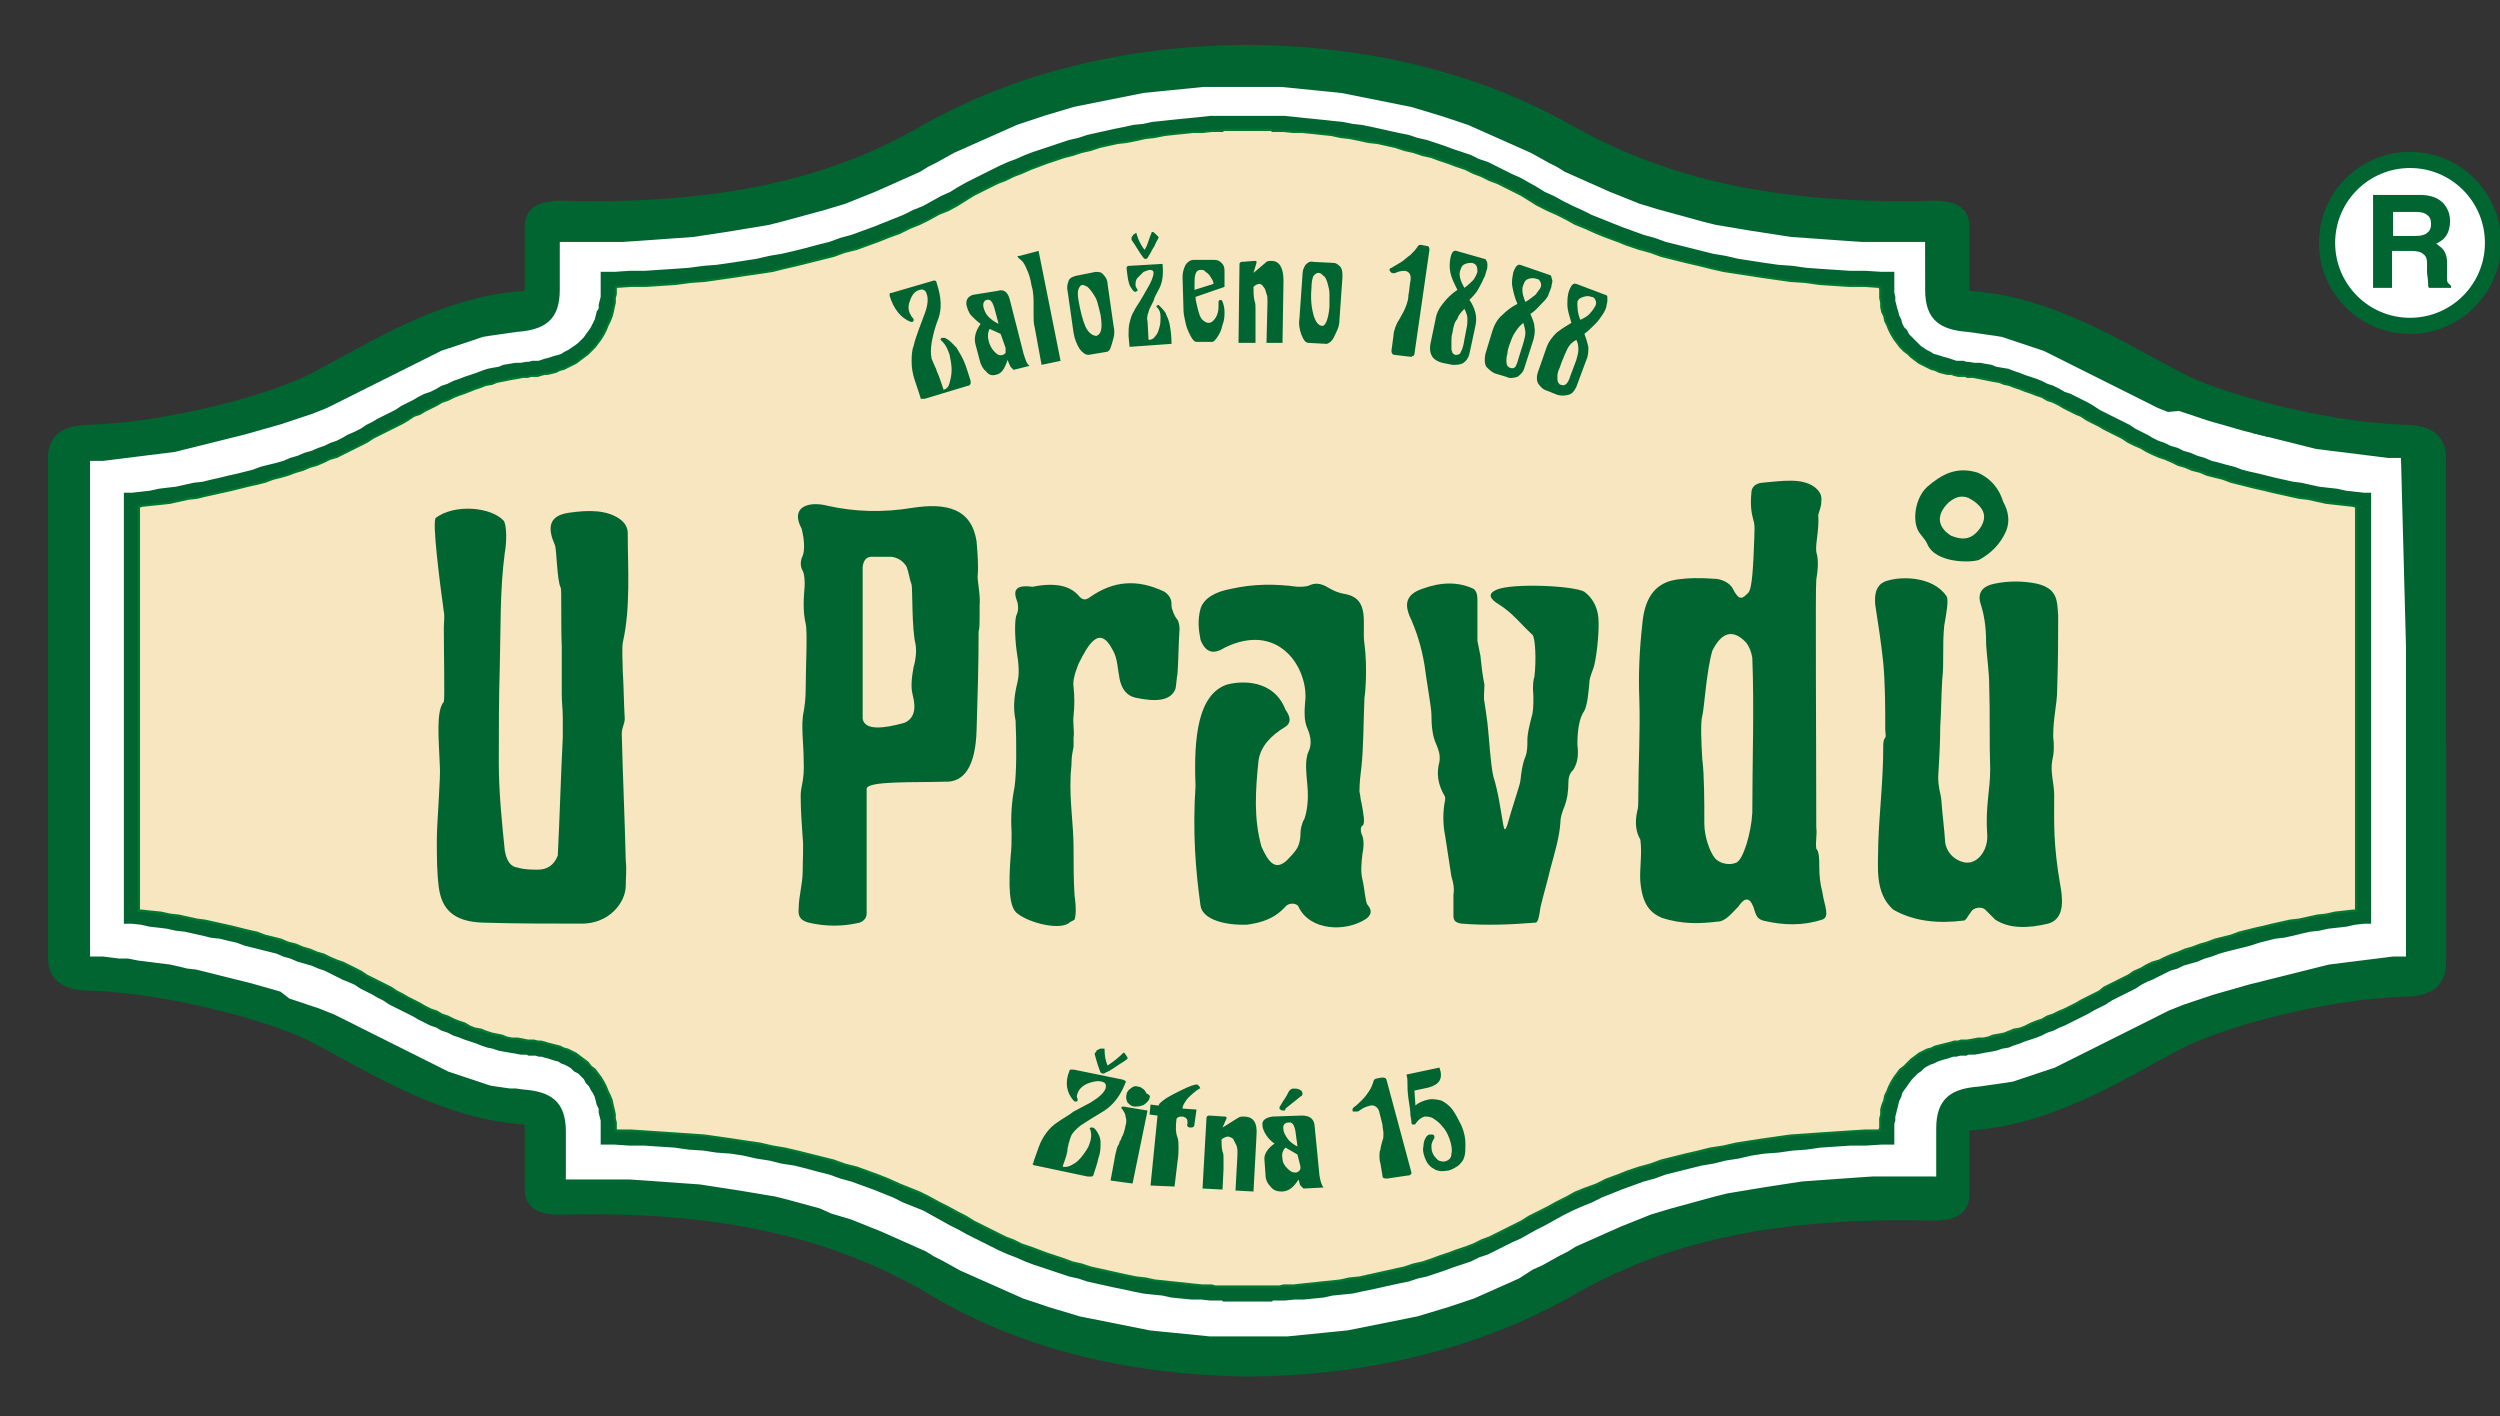
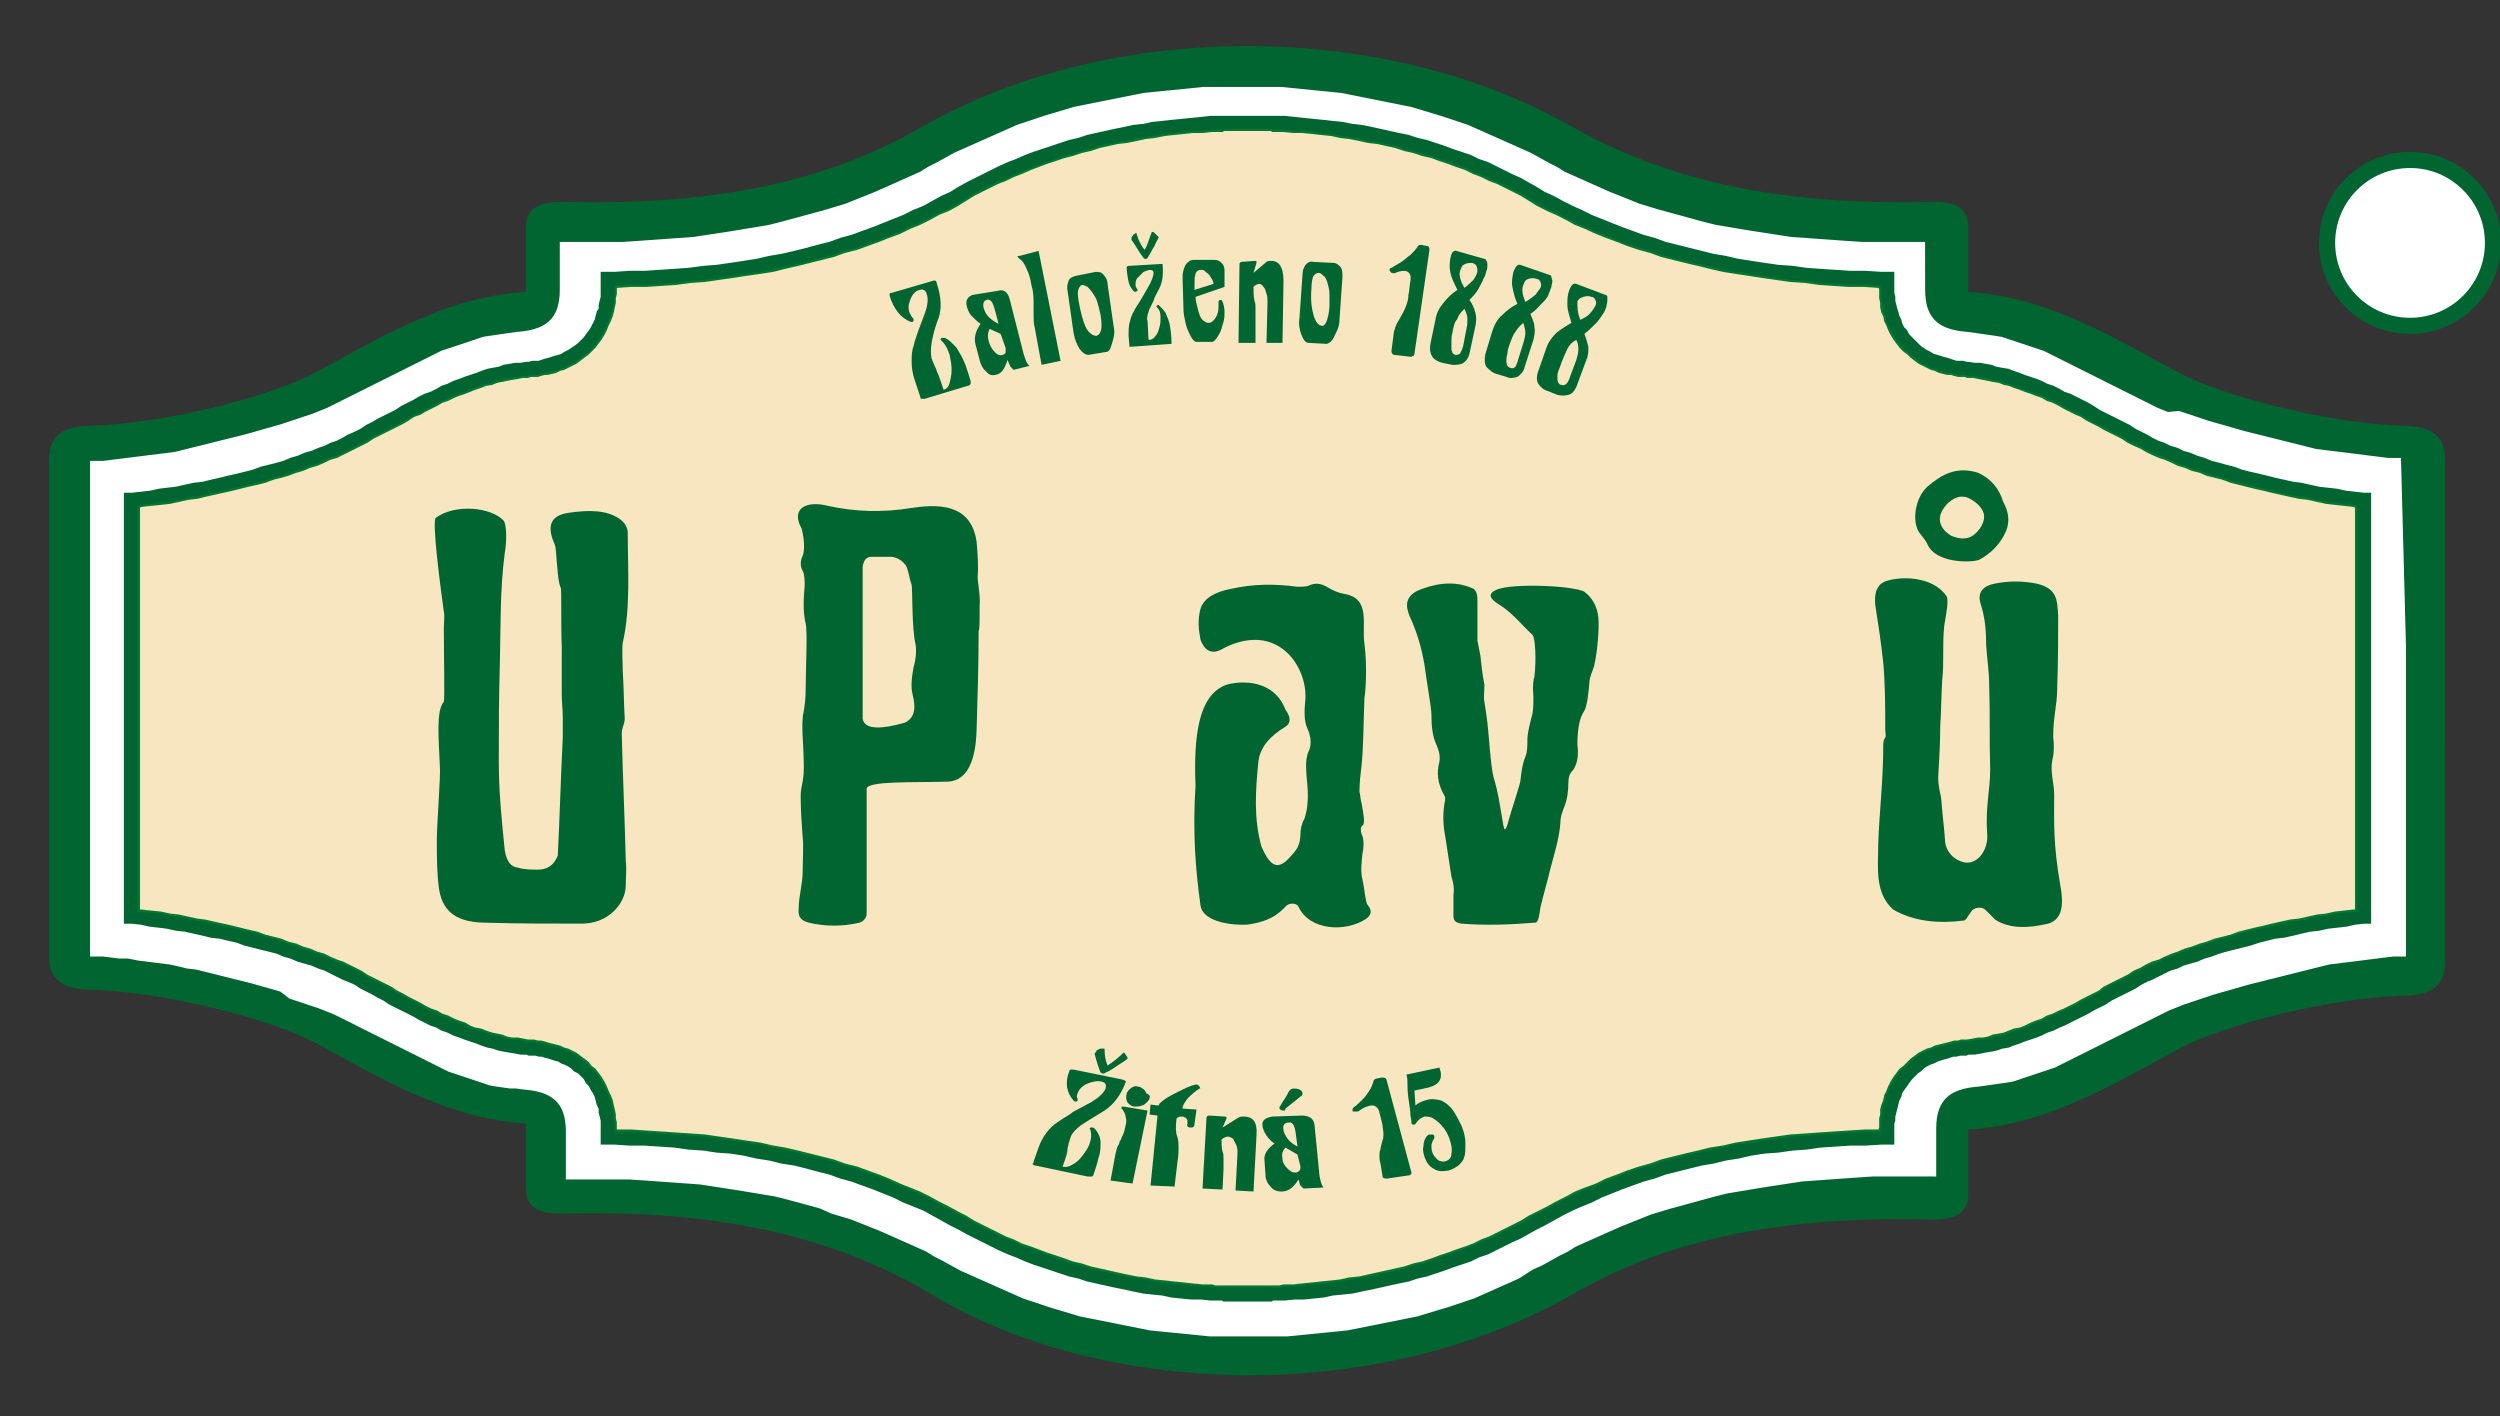
<svg xmlns="http://www.w3.org/2000/svg" version="1.2" baseProfile="tiny" id="Layer_1" x="0px" y="0px" viewBox="0 0 250.1 141.7" overflow="scroll" xml:space="preserve">
  <rect x="0" y="0" width="250.1" height="141.7" fill="#333333" stroke="none" />
  <path fill="#FFFFFF" stroke="#006531" stroke-width="0.216" stroke-miterlimit="10" d="M240.8,64.6v6.3v6.3l0,0v18.6l0,0h-0.1h-0.1  h-0.3h-0.9l-0.8,0.1l-0.8,0.1l-0.8,0.1l-0.8,0.1l-0.8,0.1l-0.8,0.1l-0.8,0.1l-0.8,0.1l-0.8,0.2l-0.8,0.2l-0.8,0.2l-0.8,0.2l-0.8,0.2  l-0.8,0.2l-0.8,0.2l-0.8,0.2l-0.8,0.2l-0.8,0.2l-0.7,0.2l-0.7,0.2l-0.7,0.2l-0.7,0.2l-0.7,0.2l-0.6,0.2l-0.6,0.2l-0.6,0.2l-0.6,0.2  l-0.6,0.2l-0.5,0.2l-0.5,0.2l-0.5,0.2l-0.6,0.3l-0.6,0.3l-0.6,0.3l-0.6,0.3l-0.6,0.3l-0.6,0.3l-0.6,0.3l-0.6,0.3l-0.6,0.3l-0.6,0.3  l-0.6,0.3l-0.6,0.3l-0.6,0.3l-0.6,0.3l-0.6,0.3l-0.6,0.3l-0.6,0.3l-0.6,0.3l-0.6,0.3l-0.6,0.2l-0.6,0.2l-0.6,0.2l-0.6,0.2l-0.6,0.2  l-0.6,0.2l-0.6,0.2l-0.6,0.1l-0.7,0.1l-0.7,0.1l-0.7,0.1l-0.7,0.1c-2.7,0.2-4.2,1.1-4.2,4.1v4.9h-0.2H192h-1.6h-1.5h-1.5l-1.5,0.1  l-1.4,0.1l-1.4,0.1l-1.4,0.1l-1.4,0.1l-1.3,0.2l-1.3,0.2l-1.3,0.2l-1.2,0.2l-1.2,0.2l-1.2,0.2l-1.2,0.3l-1.1,0.3l-1.1,0.3l-1.1,0.3  l-1.1,0.3l-1,0.3l-1,0.3l-1,0.4l-1,0.4l-1,0.4l-0.9,0.4l-0.9,0.4l-0.9,0.4l-0.9,0.4l-0.9,0.4l-0.8,0.5l-0.8,0.4l-0.9,0.5l-0.9,0.5  l-0.9,0.4L152,128l-0.9,0.4l-0.9,0.4l-0.9,0.4l-0.9,0.4l-0.9,0.4l-0.9,0.3l-0.9,0.3l-0.9,0.3l-1,0.3l-1,0.3l-1,0.3l-1,0.2l-1,0.2  l-1,0.2l-1,0.2l-1,0.2l-1,0.2l-1,0.2l-1,0.1l-1,0.1l-1,0.1l-1,0.1l-1,0.1l-1,0.1h-0.5c-1.1,0-2.3,0-3.4,0s-2.3,0-3.4,0H121l-1-0.1  l-1-0.1l-1-0.1l-1-0.1l-1-0.1l-1-0.1l-1-0.2l-1-0.2l-1-0.2l-1-0.2l-1-0.2l-1-0.2l-1-0.2l-1-0.3l-1-0.3l-1-0.3l-0.9-0.3l-0.9-0.3  l-0.9-0.3l-0.9-0.4l-0.9-0.4l-0.9-0.4l-0.9-0.4l-0.9-0.4l-0.9-0.4l-0.9-0.4l-0.9-0.5l-0.9-0.5l-0.8-0.4l-0.8-0.5l-0.9-0.4l-0.9-0.4  l-0.9-0.4l-0.9-0.4l-0.9-0.4l-1-0.4l-1-0.4l-1-0.4l-1-0.3l-1-0.3L82,121l-1.1-0.3l-1.1-0.3l-1.1-0.3l-1.2-0.3l-1.2-0.2l-1.2-0.2  l-1.2-0.2l-1.3-0.2l-1.3-0.2l-1.3-0.2l-1.4-0.1l-1.4-0.1l-1.4-0.1l-1.4-0.1l-1.5-0.1h-1.5h-1.5h-1.6h-1.6h-0.2v-4.9  c0-3-1.5-3.9-4.2-4.1l-0.7-0.1l-0.6,0l-0.7-0.1l-0.7-0.1l-0.6-0.1l-0.6-0.2l-0.6-0.2l-0.6-0.2l-0.6-0.2l-0.6-0.2l-0.6-0.2l-0.6-0.2  l-0.6-0.3l-0.6-0.3l-0.6-0.3l-0.6-0.3l-0.6-0.3l-0.6-0.3l-0.6-0.3l-0.6-0.3l-0.6-0.3l-0.6-0.3l-0.6-0.3l-0.6-0.3l-0.6-0.3l-0.6-0.3  l-0.6-0.3l-0.6-0.3l-0.6-0.3l-0.6-0.3l-0.6-0.3l-0.5-0.2l-0.5-0.2l-0.5-0.2l-0.6-0.2l-0.6-0.2l-0.6-0.2l-0.6-0.2l-0.6-0.2L28,99.3  l-0.7-0.2l-0.7-0.2l-0.7-0.2l-0.7-0.2l-0.8-0.2l-0.8-0.2l-0.8-0.2L22,97.7l-0.8-0.2l-0.8-0.2l-0.8-0.2L18.7,97l-0.8-0.2L17,96.6  l-0.8-0.1l-0.8-0.1l-0.8-0.1l-0.8-0.1l-1-0.2h-0.9l-0.8-0.1l-0.8-0.1H9.4H9.1H9H8.9l0,0V77.2l0,0v-6.3v-6.3l0,0V46l0,0H9h0.1h0.3  h0.9l0.8-0.1l0.8-0.1l0.8-0.1l0.8-0.1l0.8-0.1l0.8-0.1l0.8-0.1l0.8-0.1l0.8-0.1l0.8-0.2l0.8-0.2l0.8-0.2l0.8-0.2l0.8-0.2l0.8-0.2  l0.8-0.2l0.8-0.2l0.8-0.2l0.7-0.2l0.7-0.2l0.7-0.2l0.7-0.2l0.7-0.2l0.6-0.2l0.6-0.2l0.6-0.2l0.6-0.2l0.6-0.2l0.5-0.2l0.5-0.2  l0.5-0.2l0.6-0.3l0.6-0.3l0.6-0.3l0.6-0.3l0.6-0.3l0.6-0.3l0.6-0.3l0.6-0.3l0.6-0.3l0.6-0.3l0.6-0.3l0.6-0.3l0.6-0.3l0.6-0.3  l0.6-0.3l0.6-0.3l0.6-0.3l0.6-0.3l0.6-0.3l0.6-0.2l0.6-0.2l0.6-0.2l0.6-0.2l0.6-0.2l0.6-0.2l0.6-0.2l0.6-0.1l0.7-0.1l0.7-0.1  l0.7-0.1l0.7-0.1c2.7-0.2,4.2-1.1,4.2-4.1v-4.9h0.2h1.6h1.6h1.5h1.5l1.5-0.1l1.4-0.1l1.4-0.1l1.4-0.1l1.4-0.1l1.3-0.2l1.3-0.2  l1.3-0.2l1.2-0.2l1.2-0.2l1.2-0.2l1.2-0.3l1.1-0.3l1.1-0.3l1.1-0.3l1.1-0.3l1-0.3l1-0.3l1-0.4l1-0.4l1-0.4l0.9-0.4l0.9-0.4l0.9-0.4  l0.9-0.4l0.9-0.4l0.8-0.5l0.8-0.4l0.9-0.5l0.9-0.5l0.9-0.4l0.9-0.4l0.9-0.4l0.9-0.4l0.9-0.4l0.9-0.4l0.9-0.4l0.9-0.3l0.9-0.3  l0.9-0.3l1-0.3l1-0.3l1-0.3l1-0.2l1-0.2l1-0.2l1-0.2l1-0.2l1-0.2l1-0.2l1-0.1l1-0.1l1-0.1l1-0.1l1-0.1l1-0.1h0.5c1.1,0,2.3,0,3.4,0  s2.3,0,3.4,0h0.5l1,0.1l1,0.1l1,0.1l1,0.1l1,0.1l1,0.1l1,0.2l1,0.2l1,0.2l1,0.2l1,0.2l1,0.2l1,0.2l1,0.3l1,0.3l1,0.3l0.9,0.3  l0.9,0.3l0.9,0.3l0.9,0.4l0.9,0.4l0.9,0.4l0.9,0.4l0.9,0.4l0.9,0.4l0.9,0.4l0.9,0.5l0.9,0.5l0.8,0.4l0.8,0.5l0.9,0.4l0.9,0.4  l0.9,0.4l0.9,0.4l0.9,0.4l1,0.4l1,0.4l1,0.4l1,0.3l1,0.3l1.1,0.3l1.1,0.3l1.1,0.3l1.1,0.3l1.2,0.3l1.2,0.2l1.2,0.2l1.2,0.2l1.3,0.2  l1.3,0.2l1.3,0.2l1.4,0.1l1.4,0.1l1.4,0.1l1.4,0.1l1.5,0.1h1.5h1.5h1.6h1.6h0.2V29c0,3,1.5,3.9,4.2,4.1l0.7,0.1l0.7,0.1l0.7,0.1  l0.7,0.1l0.6,0.1l0.6,0.2l0.6,0.2l0.6,0.2l0.6,0.2l0.6,0.2l0.6,0.2l0.6,0.2l0.6,0.3l0.6,0.3l0.6,0.3l0.6,0.3l0.6,0.3l0.6,0.3  l0.6,0.3l0.6,0.3l0.6,0.3l0.6,0.3l0.6,0.3l0.6,0.3l0.6,0.3l0.6,0.3l0.6,0.3l0.6,0.3l0.6,0.3l0.6,0.3l0.6,0.3l0.5,0.2l0.5,0.2L218,41  l0.6,0.2l0.6,0.2l0.6,0.2l0.6,0.2L221,42l0.7,0.2l0.7,0.2l0.7,0.2l0.7,0.2l0.7,0.2l0.8,0.2l0.8,0.2l0.8,0.2l0.8,0.2l0.8,0.2l0.8,0.2  l0.8,0.2l0.8,0.2l0.8,0.2l0.8,0.1l0.8,0.1l0.8,0.1l0.8,0.1l0.8,0.1l0.8,0.1l0.8,0.1l0.8,0.1l0.8,0.1h0.9h0.3h0.1h0.1l0,0L240.8,64.6  L240.8,64.6z" />
  <g>
    <polygon fill="#006531" points="196.7,105.5 196.4,105.5 196.1,105.5 195.7,105.6 195.4,105.6 195.1,105.7 194.8,105.8    194.4,105.9 194.1,106 193.8,106.1 193.4,106.3 193.1,106.4 192.7,106.6 192.4,106.8 192.1,107.1 191.8,107.3 191.5,107.6    191.2,107.9 190.9,108.3 190.7,108.6 190.4,109 190.2,109.3 190.1,109.7 189.9,110.1 189.8,110.5 189.7,110.9 189.6,111.3    189.5,111.7 189.5,112.1 189.4,112.4 189.4,112.8 189.4,113.2 189.4,114.4 188.2,114.4 186.6,114.5 185.1,114.5 183.6,114.6    182.1,114.7 180.7,114.9 179.3,115 177.9,115.2 176.5,115.3 175.2,115.5 173.9,115.8 172.6,116 171.4,116.3 170.2,116.5 169,116.8    167.8,117.1 166.6,117.4 165.5,117.8 164.4,118.1 163.3,118.5 162.2,118.9 161.2,119.3 160.2,119.7 159.2,120.2 158.2,120.6    157.3,121 156.3,121.5 155.4,122 154.5,122.5 153.7,122.9 152.8,123.4 152.1,123.8 151.2,124.2 150.4,124.6 149.6,125 148.8,125.4    147.9,125.7 147.1,126.1 146.2,126.4 145.3,126.7 144.5,127 143.6,127.3 142.7,127.6 141.8,127.8 140.9,128.1 139.9,128.3    139,128.5 138.1,128.7 137.2,128.9 136.2,129.1 135.3,129.3 134.3,129.4 133.3,129.5 132.4,129.7 131.4,129.8 130.4,129.9    129.5,129.9 128.5,130 128,130 128,130 127.9,130 127.8,130 127.7,130 127.6,130 127.5,130 127.4,130 127.3,130 127.2,130.1    127.1,130.1 127,130.1 126.9,130.1 126.8,130.1 126.7,130.1 126.6,130.1 126.5,130.1 126.4,130.1 126.3,130.1 126.2,130.1    126.1,130.1 126,130.1 125.9,130.1 125.8,130.1 125.7,130.1 125.6,130.1 125.5,130.1 125.4,130.1 125.2,130.1 125.1,130.1    125,130.1 124.9,130.1 124.8,130.1 124.7,130.1 124.6,130.1 124.5,130.1 124.4,130.1 124.3,130.1 124.2,130.1 124.1,130.1    123.9,130.1 123.8,130.1 123.7,130.1 123.5,130.1 123.4,130.1 123.3,130.1 123.2,130.1 123.1,130.1 123,130.1 122.9,130.1    122.8,130.1 122.7,130.1 122.6,130.1 122.5,130.1 122.4,130.1 122.3,130 122.2,130 122.1,130 122,130 121.9,130 121.8,130    121.8,130 121.7,130 121.6,130 121.1,130 120.2,129.9 119.2,129.9 118.2,129.8 117.2,129.7 116.3,129.5 115.3,129.4 114.4,129.3    113.4,129.1 112.5,128.9 111.5,128.7 110.6,128.5 109.7,128.3 108.8,128.1 107.9,127.8 107,127.6 106.1,127.3 105.2,127    104.3,126.7 103.4,126.4 102.6,126.1 101.7,125.7 100.9,125.4 100,125 99.2,124.6 98.4,124.2 97.6,123.8 96.8,123.4 95.9,122.9    95.1,122.5 94.2,122 93.3,121.5 92.4,121 91.4,120.6 90.4,120.2 89.4,119.7 88.4,119.3 87.4,118.9 86.3,118.5 85.2,118.1    84.1,117.8 83,117.4 81.8,117.1 80.7,116.8 79.5,116.5 78.2,116.3 77,116 75.7,115.8 74.4,115.5 73.1,115.3 71.7,115.2 70.4,115    68.9,114.9 67.5,114.7 66,114.6 64.5,114.5 63,114.5 61.5,114.4 60.2,114.4 60.2,113.2 60.2,112.8 60.2,112.4 60.2,112.1    60.1,111.7 60,111.3 60,110.9 59.8,110.5 59.7,110.1 59.6,109.7 59.4,109.3 59.2,109 59,108.6 58.7,108.3 58.5,107.9 58.2,107.6    57.9,107.3 57.5,107.1 57.2,106.8 56.9,106.6 56.5,106.4 56.2,106.3 55.9,106.1 55.5,106 55.2,105.9 54.9,105.8 54.5,105.7    54.2,105.6 53.9,105.6 53.6,105.5 53.3,105.5 52.9,105.5 52.7,105.4 52.1,105.4 51.6,105.3 51,105.2 50.4,105.1 49.9,105    49.3,104.8 48.8,104.7 48.2,104.5 47.7,104.3 47.1,104.1 46.5,103.9 46,103.7 45.4,103.5 44.8,103.2 44.2,103 43.7,102.7    43.1,102.5 42.5,102.2 41.9,101.9 41.4,101.6 40.8,101.3 40.2,101 39.6,100.7 39,100.4 38.4,100 37.8,99.7 37.3,99.4 36.7,99.1    36.1,98.8 35.5,98.4 34.8,98.1 34.3,97.9 33.7,97.6 33.1,97.3 32.5,97 31.9,96.8 31.2,96.5 30.5,96.3 29.8,96.1 29.1,95.8    28.4,95.6 27.7,95.3 26.9,95.1 26.1,94.9 25.3,94.7 24.5,94.5 23.7,94.2 22.8,94 22,93.8 21.1,93.7 20.3,93.5 19.4,93.3 18.5,93.1    17.6,93 16.7,92.8 15.9,92.7 15,92.6 14.1,92.4 13.2,92.3 12.5,92.3 12.5,80.9 12.5,80.9 12.5,70.9 12.5,60.9 12.5,60.9 12.5,49.4    13.2,49.4 14.1,49.3 15,49.2 15.9,49 16.7,48.9 17.6,48.8 18.5,48.6 19.4,48.4 20.3,48.3 21.1,48.1 22,47.9 22.8,47.7 23.7,47.5    24.5,47.3 25.3,47.1 26.1,46.8 26.9,46.6 27.7,46.4 28.4,46.2 29.1,45.9 29.8,45.7 30.5,45.4 31.2,45.2 31.9,44.9 32.5,44.7    33.1,44.4 33.7,44.2 34.3,43.9 34.8,43.6 35.5,43.3 36.1,43 36.7,42.6 37.3,42.3 37.8,42 38.4,41.7 39,41.4 39.6,41.1 40.2,40.7    40.8,40.4 41.4,40.1 41.9,39.8 42.5,39.5 43.1,39.3 43.7,39 44.2,38.7 44.8,38.5 45.4,38.2 46,38 46.5,37.8 47.1,37.6 47.7,37.4    48.2,37.2 48.8,37 49.3,36.9 49.9,36.8 50.4,36.6 51,36.5 51.6,36.4 52.1,36.4 52.7,36.3 52.9,36.3 53.3,36.2 53.6,36.2 53.9,36.2    54.2,36.1 54.5,36 54.9,35.9 55.2,35.8 55.5,35.7 55.9,35.6 56.2,35.5 56.5,35.3 56.9,35.1 57.2,34.9 57.5,34.7 57.9,34.4    58.2,34.1 58.5,33.8 58.7,33.5 59,33.1 59.2,32.8 59.4,32.4 59.6,32 59.7,31.6 59.8,31.2 60,30.9 60,30.5 60.1,30.1 60.2,29.7    60.2,29.3 60.2,28.9 60.2,28.5 60.2,27.3 61.5,27.3 63,27.2 64.5,27.2 66,27.1 67.5,27 68.9,26.9 70.4,26.7 71.7,26.6 73.1,26.4    74.4,26.2 75.7,26 77,25.7 78.2,25.5 79.5,25.2 80.7,24.9 81.8,24.6 83,24.3 84.1,23.9 85.2,23.6 86.3,23.2 87.4,22.8 88.4,22.4    89.4,22 90.4,21.6 91.4,21.1 92.4,20.7 93.3,20.2 94.2,19.7 95.1,19.3 95.9,18.8 96.8,18.3 97.6,17.9 98.4,17.5 99.2,17.1    100,16.7 100.9,16.3 101.7,16 102.6,15.6 103.4,15.3 104.3,15 105.2,14.7 106.1,14.4 107,14.1 107.9,13.9 108.8,13.6 109.7,13.4    110.6,13.2 111.5,13 112.5,12.8 113.4,12.6 114.4,12.5 115.3,12.3 116.3,12.2 117.2,12.1 118.2,12 119.2,11.9 120.2,11.8    121.1,11.7 121.6,11.7 121.7,11.7 121.8,11.7 121.8,11.7 121.9,11.7 122,11.7 122.1,11.7 122.2,11.7 122.3,11.7 122.4,11.7    122.5,11.7 122.6,11.7 122.7,11.7 122.8,11.7 122.9,11.7 123,11.7 123.1,11.7 123.2,11.7 123.3,11.7 123.4,11.7 123.5,11.7    123.7,11.7 123.8,11.7 123.9,11.7 124.1,11.7 124.2,11.7 124.3,11.7 124.4,11.7 124.5,11.7 124.6,11.7 124.7,11.7 124.8,11.7    124.9,11.7 125,11.7 125.1,11.7 125.2,11.7 125.4,11.7 125.5,11.7 125.6,11.7 125.7,11.7 125.8,11.7 125.9,11.7 126,11.7    126.1,11.7 126.2,11.7 126.3,11.7 126.4,11.7 126.5,11.7 126.6,11.7 126.7,11.7 126.8,11.7 126.9,11.7 127,11.7 127.1,11.7    127.2,11.7 127.3,11.7 127.4,11.7 127.5,11.7 127.6,11.7 127.7,11.7 127.8,11.7 127.9,11.7 128,11.7 128,11.7 128.5,11.7    129.5,11.8 130.4,11.9 131.4,12 132.4,12.1 133.3,12.2 134.3,12.3 135.3,12.5 136.2,12.6 137.2,12.8 138.1,13 139,13.2 139.9,13.4    140.9,13.6 141.8,13.9 142.7,14.1 143.6,14.4 144.5,14.7 145.3,15 146.2,15.3 147.1,15.6 147.9,16 148.8,16.3 149.6,16.7    150.4,17.1 151.2,17.5 152.1,17.9 152.8,18.3 153.7,18.8 154.5,19.3 155.4,19.7 156.3,20.2 157.3,20.7 158.2,21.1 159.2,21.6    160.2,22 161.2,22.4 162.2,22.8 163.3,23.2 164.4,23.6 165.5,23.9 166.6,24.3 167.8,24.6 169,24.9 170.2,25.2 171.4,25.5    172.6,25.7 173.9,26 175.2,26.2 176.5,26.4 177.9,26.6 179.3,26.7 180.7,26.9 182.1,27 183.6,27.1 185.1,27.2 186.6,27.2    188.2,27.3 189.4,27.3 189.4,28.5 189.4,28.9 189.4,29.3 189.5,29.7 189.5,30.1 189.6,30.5 189.7,30.9 189.8,31.2 189.9,31.6    190.1,32 190.2,32.4 190.4,32.8 190.7,33.1 190.9,33.5 191.2,33.8 191.5,34.1 191.8,34.4 192.1,34.7 192.4,34.9 192.7,35.1    193.1,35.3 193.4,35.5 193.8,35.6 194.1,35.7 194.4,35.8 194.8,35.9 195.1,36 195.4,36.1 195.7,36.2 196.1,36.2 196.4,36.2    196.7,36.3 196.9,36.3 197.5,36.4 198.1,36.4 198.6,36.5 199.2,36.6 199.7,36.8 200.3,36.9 200.9,37 201.4,37.2 202,37.4    202.5,37.6 203.1,37.8 203.7,38 204.2,38.2 204.8,38.5 205.4,38.7 206,39 206.5,39.3 207.1,39.5 207.7,39.8 208.3,40.1 208.9,40.4    209.4,40.7 210,41.1 210.6,41.4 211.2,41.7 211.8,42 212.4,42.3 213,42.6 213.6,43 214.2,43.3 214.8,43.6 215.3,43.9 215.9,44.2    216.5,44.4 217.1,44.7 217.8,44.9 218.4,45.2 219.1,45.4 219.8,45.7 220.5,45.9 221.2,46.2 222,46.4 222.7,46.6 223.5,46.8    224.3,47.1 225.1,47.3 226,47.5 226.8,47.7 227.6,47.9 228.5,48.1 229.4,48.3 230.2,48.4 231.1,48.6 232,48.8 232.9,48.9 233.8,49    234.7,49.2 235.6,49.3 236.5,49.4 237.1,49.4 237.1,60.9 237.1,60.9 237.1,70.9 237.1,80.9 237.1,80.9 237.1,92.3 236.5,92.3    235.6,92.4 234.7,92.6 233.8,92.7 232.9,92.8 232,93 231.1,93.1 230.2,93.3 229.4,93.5 228.5,93.7 227.6,93.8 226.8,94 226,94.2    225.1,94.5 224.3,94.7 223.5,94.9 222.7,95.1 222,95.3 221.2,95.6 220.5,95.8 219.8,96.1 219.1,96.3 218.4,96.5 217.8,96.8    217.1,97 216.5,97.3 215.9,97.6 215.3,97.9 214.8,98.1 214.2,98.4 213.6,98.8 213,99.1 212.4,99.4 211.8,99.7 211.2,100    210.6,100.4 210,100.7 209.4,101 208.9,101.3 208.3,101.6 207.7,101.9 207.1,102.2 206.5,102.5 206,102.7 205.4,103 204.8,103.2    204.2,103.5 203.7,103.7 203.1,103.9 202.5,104.1 202,104.3 201.4,104.5 200.9,104.7 200.3,104.8 199.7,105 199.2,105.1    198.6,105.2 198.1,105.3 197.5,105.4 196.9,105.4  " />
    <polygon fill="none" stroke="#006531" stroke-width="0.216" stroke-miterlimit="10" points="196.7,105.5 196.4,105.5 196.1,105.5    195.7,105.6 195.4,105.6 195.1,105.7 194.8,105.8 194.4,105.9 194.1,106 193.8,106.1 193.4,106.3 193.1,106.4 192.7,106.6    192.4,106.8 192.1,107.1 191.8,107.3 191.5,107.6 191.2,107.9 190.9,108.3 190.7,108.6 190.4,109 190.2,109.3 190.1,109.7    189.9,110.1 189.8,110.5 189.7,110.9 189.6,111.3 189.5,111.7 189.5,112.1 189.4,112.4 189.4,112.8 189.4,113.2 189.4,114.4    188.2,114.4 186.6,114.5 185.1,114.5 183.6,114.6 182.1,114.7 180.7,114.9 179.3,115 177.9,115.2 176.5,115.3 175.2,115.5    173.9,115.8 172.6,116 171.4,116.3 170.2,116.5 169,116.8 167.8,117.1 166.6,117.4 165.5,117.8 164.4,118.1 163.3,118.5    162.2,118.9 161.2,119.3 160.2,119.7 159.2,120.2 158.2,120.6 157.3,121 156.3,121.5 155.4,122 154.5,122.5 153.7,122.9    152.8,123.4 152.1,123.8 151.2,124.2 150.4,124.6 149.6,125 148.8,125.4 147.9,125.7 147.1,126.1 146.2,126.4 145.3,126.7    144.5,127 143.6,127.3 142.7,127.6 141.8,127.8 140.9,128.1 139.9,128.3 139,128.5 138.1,128.7 137.2,128.9 136.2,129.1    135.3,129.3 134.3,129.4 133.3,129.5 132.4,129.7 131.4,129.8 130.4,129.9 129.5,129.9 128.5,130 128,130 128,130 127.9,130    127.8,130 127.7,130 127.6,130 127.5,130 127.4,130 127.3,130 127.2,130.1 127.1,130.1 127,130.1 126.9,130.1 126.8,130.1    126.7,130.1 126.6,130.1 126.5,130.1 126.4,130.1 126.3,130.1 126.2,130.1 126.1,130.1 126,130.1 125.9,130.1 125.8,130.1    125.7,130.1 125.6,130.1 125.5,130.1 125.4,130.1 125.2,130.1 125.1,130.1 125,130.1 124.9,130.1 124.8,130.1 124.7,130.1    124.6,130.1 124.5,130.1 124.4,130.1 124.3,130.1 124.2,130.1 124.1,130.1 123.9,130.1 123.8,130.1 123.7,130.1 123.5,130.1    123.4,130.1 123.3,130.1 123.2,130.1 123.1,130.1 123,130.1 122.9,130.1 122.8,130.1 122.7,130.1 122.6,130.1 122.5,130.1    122.4,130.1 122.3,130 122.2,130 122.1,130 122,130 121.9,130 121.8,130 121.8,130 121.7,130 121.6,130 121.1,130 120.2,129.9    119.2,129.9 118.2,129.8 117.2,129.7 116.3,129.5 115.3,129.4 114.4,129.3 113.4,129.1 112.5,128.9 111.5,128.7 110.6,128.5    109.7,128.3 108.8,128.1 107.9,127.8 107,127.6 106.1,127.3 105.2,127 104.3,126.7 103.4,126.4 102.6,126.1 101.7,125.7    100.9,125.4 100,125 99.2,124.6 98.4,124.2 97.6,123.8 96.8,123.4 95.9,122.9 95.1,122.5 94.2,122 93.3,121.5 92.4,121 91.4,120.6    90.4,120.2 89.4,119.7 88.4,119.3 87.4,118.9 86.3,118.5 85.2,118.1 84.1,117.8 83,117.4 81.8,117.1 80.7,116.8 79.5,116.5    78.2,116.3 77,116 75.7,115.8 74.4,115.5 73.1,115.3 71.7,115.2 70.4,115 68.9,114.9 67.5,114.7 66,114.6 64.5,114.5 63,114.5    61.5,114.4 60.2,114.4 60.2,113.2 60.2,112.8 60.2,112.4 60.2,112.1 60.1,111.7 60,111.3 60,110.9 59.8,110.5 59.7,110.1    59.6,109.7 59.4,109.3 59.2,109 59,108.6 58.7,108.3 58.5,107.9 58.2,107.6 57.9,107.3 57.5,107.1 57.2,106.8 56.9,106.6    56.5,106.4 56.2,106.3 55.9,106.1 55.5,106 55.2,105.9 54.9,105.8 54.5,105.7 54.2,105.6 53.9,105.6 53.6,105.5 53.3,105.5    52.9,105.5 52.7,105.4 52.1,105.4 51.6,105.3 51,105.2 50.4,105.1 49.9,105 49.3,104.8 48.8,104.7 48.2,104.5 47.7,104.3    47.1,104.1 46.5,103.9 46,103.7 45.4,103.5 44.8,103.2 44.2,103 43.7,102.7 43.1,102.5 42.5,102.2 41.9,101.9 41.4,101.6    40.8,101.3 40.2,101 39.6,100.7 39,100.4 38.4,100 37.8,99.7 37.3,99.4 36.7,99.1 36.1,98.8 35.5,98.4 34.8,98.1 34.3,97.9    33.7,97.6 33.1,97.3 32.5,97 31.9,96.8 31.2,96.5 30.5,96.3 29.8,96.1 29.1,95.8 28.4,95.6 27.7,95.3 26.9,95.1 26.1,94.9    25.3,94.7 24.5,94.5 23.7,94.2 22.8,94 22,93.8 21.1,93.7 20.3,93.5 19.4,93.3 18.5,93.1 17.6,93 16.7,92.8 15.9,92.7 15,92.6    14.1,92.4 13.2,92.3 12.5,92.3 12.5,80.9 12.5,80.9 12.5,70.9 12.5,60.9 12.5,60.9 12.5,49.4 13.2,49.4 14.1,49.3 15,49.2 15.9,49    16.7,48.9 17.6,48.8 18.5,48.6 19.4,48.4 20.3,48.3 21.1,48.1 22,47.9 22.8,47.7 23.7,47.5 24.5,47.3 25.3,47.1 26.1,46.8    26.9,46.6 27.7,46.4 28.4,46.2 29.1,45.9 29.8,45.7 30.5,45.4 31.2,45.2 31.9,44.9 32.5,44.7 33.1,44.4 33.7,44.2 34.3,43.9    34.8,43.6 35.5,43.3 36.1,43 36.7,42.6 37.3,42.3 37.8,42 38.4,41.7 39,41.4 39.6,41.1 40.2,40.7 40.8,40.4 41.4,40.1 41.9,39.8    42.5,39.5 43.1,39.3 43.7,39 44.2,38.7 44.8,38.5 45.4,38.2 46,38 46.5,37.8 47.1,37.6 47.7,37.4 48.2,37.2 48.8,37 49.3,36.9    49.9,36.8 50.4,36.6 51,36.5 51.6,36.4 52.1,36.4 52.7,36.3 52.9,36.3 53.3,36.2 53.6,36.2 53.9,36.2 54.2,36.1 54.5,36 54.9,35.9    55.2,35.8 55.5,35.7 55.9,35.6 56.2,35.5 56.5,35.3 56.9,35.1 57.2,34.9 57.5,34.7 57.9,34.4 58.2,34.1 58.5,33.8 58.7,33.5    59,33.1 59.2,32.8 59.4,32.4 59.6,32 59.7,31.6 59.8,31.2 60,30.9 60,30.5 60.1,30.1 60.2,29.7 60.2,29.3 60.2,28.9 60.2,28.5    60.2,27.3 61.5,27.3 63,27.2 64.5,27.2 66,27.1 67.5,27 68.9,26.9 70.4,26.7 71.7,26.6 73.1,26.4 74.4,26.2 75.7,26 77,25.7    78.2,25.5 79.5,25.2 80.7,24.9 81.8,24.6 83,24.3 84.1,23.9 85.2,23.6 86.3,23.2 87.4,22.8 88.4,22.4 89.4,22 90.4,21.6 91.4,21.1    92.4,20.7 93.3,20.2 94.2,19.7 95.1,19.3 95.9,18.8 96.8,18.3 97.6,17.9 98.4,17.5 99.2,17.1 100,16.7 100.9,16.3 101.7,16    102.6,15.6 103.4,15.3 104.3,15 105.2,14.7 106.1,14.4 107,14.1 107.9,13.9 108.8,13.6 109.7,13.4 110.6,13.2 111.5,13 112.5,12.8    113.4,12.6 114.4,12.5 115.3,12.3 116.3,12.2 117.2,12.1 118.2,12 119.2,11.9 120.2,11.8 121.1,11.7 121.6,11.7 121.7,11.7    121.8,11.7 121.8,11.7 121.9,11.7 122,11.7 122.1,11.7 122.2,11.7 122.3,11.7 122.4,11.7 122.5,11.7 122.6,11.7 122.7,11.7    122.8,11.7 122.9,11.7 123,11.7 123.1,11.7 123.2,11.7 123.3,11.7 123.4,11.7 123.5,11.7 123.7,11.7 123.8,11.7 123.9,11.7    124.1,11.7 124.2,11.7 124.3,11.7 124.4,11.7 124.5,11.7 124.6,11.7 124.7,11.7 124.8,11.7 124.9,11.7 125,11.7 125.1,11.7    125.2,11.7 125.4,11.7 125.5,11.7 125.6,11.7 125.7,11.7 125.8,11.7 125.9,11.7 126,11.7 126.1,11.7 126.2,11.7 126.3,11.7    126.4,11.7 126.5,11.7 126.6,11.7 126.7,11.7 126.8,11.7 126.9,11.7 127,11.7 127.1,11.7 127.2,11.7 127.3,11.7 127.4,11.7    127.5,11.7 127.6,11.7 127.7,11.7 127.8,11.7 127.9,11.7 128,11.7 128,11.7 128.5,11.7 129.5,11.8 130.4,11.9 131.4,12 132.4,12.1    133.3,12.2 134.3,12.3 135.3,12.5 136.2,12.6 137.2,12.8 138.1,13 139,13.2 139.9,13.4 140.9,13.6 141.8,13.9 142.7,14.1    143.6,14.4 144.5,14.7 145.3,15 146.2,15.3 147.1,15.6 147.9,16 148.8,16.3 149.6,16.7 150.4,17.1 151.2,17.5 152.1,17.9    152.8,18.3 153.7,18.8 154.5,19.3 155.4,19.7 156.3,20.2 157.3,20.7 158.2,21.1 159.2,21.6 160.2,22 161.2,22.4 162.2,22.8    163.3,23.2 164.4,23.6 165.5,23.9 166.6,24.3 167.8,24.6 169,24.9 170.2,25.2 171.4,25.5 172.6,25.7 173.9,26 175.2,26.2    176.5,26.4 177.9,26.6 179.3,26.7 180.7,26.9 182.1,27 183.6,27.1 185.1,27.2 186.6,27.2 188.2,27.3 189.4,27.3 189.4,28.5    189.4,28.9 189.4,29.3 189.5,29.7 189.5,30.1 189.6,30.5 189.7,30.9 189.8,31.2 189.9,31.6 190.1,32 190.2,32.4 190.4,32.8    190.7,33.1 190.9,33.5 191.2,33.8 191.5,34.1 191.8,34.4 192.1,34.7 192.4,34.9 192.7,35.1 193.1,35.3 193.4,35.5 193.8,35.6    194.1,35.7 194.4,35.8 194.8,35.9 195.1,36 195.4,36.1 195.7,36.2 196.1,36.2 196.4,36.2 196.7,36.3 196.9,36.3 197.5,36.4    198.1,36.4 198.6,36.5 199.2,36.6 199.7,36.8 200.3,36.9 200.9,37 201.4,37.2 202,37.4 202.5,37.6 203.1,37.8 203.7,38 204.2,38.2    204.8,38.5 205.4,38.7 206,39 206.5,39.3 207.1,39.5 207.7,39.8 208.3,40.1 208.9,40.4 209.4,40.7 210,41.1 210.6,41.4 211.2,41.7    211.8,42 212.4,42.3 213,42.6 213.6,43 214.2,43.3 214.8,43.6 215.3,43.9 215.9,44.2 216.5,44.4 217.1,44.7 217.8,44.9 218.4,45.2    219.1,45.4 219.8,45.7 220.5,45.9 221.2,46.2 222,46.4 222.7,46.6 223.5,46.8 224.3,47.1 225.1,47.3 226,47.5 226.8,47.7    227.6,47.9 228.5,48.1 229.4,48.3 230.2,48.4 231.1,48.6 232,48.8 232.9,48.9 233.8,49 234.7,49.2 235.6,49.3 236.5,49.4    237.1,49.4 237.1,60.9 237.1,60.9 237.1,70.9 237.1,80.9 237.1,80.9 237.1,92.3 236.5,92.3 235.6,92.4 234.7,92.6 233.8,92.7    232.9,92.8 232,93 231.1,93.1 230.2,93.3 229.4,93.5 228.5,93.7 227.6,93.8 226.8,94 226,94.2 225.1,94.5 224.3,94.7 223.5,94.9    222.7,95.1 222,95.3 221.2,95.6 220.5,95.8 219.8,96.1 219.1,96.3 218.4,96.5 217.8,96.8 217.1,97 216.5,97.3 215.9,97.6    215.3,97.9 214.8,98.1 214.2,98.4 213.6,98.8 213,99.1 212.4,99.4 211.8,99.7 211.2,100 210.6,100.4 210,100.7 209.4,101    208.9,101.3 208.3,101.6 207.7,101.9 207.1,102.2 206.5,102.5 206,102.7 205.4,103 204.8,103.2 204.2,103.5 203.7,103.7    203.1,103.9 202.5,104.1 202,104.3 201.4,104.5 200.9,104.7 200.3,104.8 199.7,105 199.2,105.1 198.6,105.2 198.1,105.3    197.5,105.4 196.9,105.4  " />
    <path fill="#006531" d="M240.8,64.6v6.3v6.3l0,0v18.6l0,0h-0.1h-0.1h-0.3h-0.9l-0.8,0.1l-0.8,0.1l-0.8,0.1l-0.8,0.1l-0.8,0.1   l-0.8,0.1l-0.8,0.1l-0.8,0.1l-0.8,0.2l-0.8,0.2l-0.8,0.2l-0.8,0.2l-0.8,0.2l-0.8,0.2l-0.8,0.2l-0.8,0.2l-0.8,0.2l-0.8,0.2l-0.7,0.2   l-0.7,0.2l-0.7,0.2l-0.7,0.2l-0.7,0.2l-0.6,0.2l-0.6,0.2l-0.6,0.2l-0.6,0.2l-0.6,0.2l-0.5,0.2l-0.5,0.2l-0.5,0.2l-0.6,0.3l-0.6,0.3   l-0.6,0.3l-0.6,0.3l-0.6,0.3l-0.6,0.3l-0.6,0.3l-0.6,0.3l-0.6,0.3l-0.6,0.3l-0.6,0.3l-0.6,0.3l-0.6,0.3l-0.6,0.3l-0.6,0.3l-0.6,0.3   l-0.6,0.3l-0.6,0.3l-0.6,0.3l-0.6,0.2l-0.6,0.2l-0.6,0.2l-0.6,0.2l-0.6,0.2l-0.6,0.2l-0.6,0.2l-0.6,0.1l-0.7,0.1l-0.7,0.1l-0.7,0.1   l-0.7,0.1c-2.7,0.2-4.2,1.1-4.2,4.1v4.9h-0.2H192h-1.6h-1.5h-1.5l-1.5,0.1l-1.4,0.1l-1.4,0.1l-1.4,0.1l-1.4,0.1l-1.3,0.2l-1.3,0.2   l-1.3,0.2l-1.2,0.2l-1.2,0.2l-1.2,0.2l-1.2,0.3l-1.1,0.3l-1.1,0.3l-1.1,0.3l-1.1,0.3l-1,0.3l-1,0.3l-1,0.4l-1,0.4l-1,0.4l-0.9,0.4   l-0.9,0.4l-0.9,0.4l-0.9,0.4l-0.9,0.4l-0.8,0.5l-0.8,0.4l-0.9,0.5l-0.9,0.5l-0.9,0.4L152,128l-0.9,0.4l-0.9,0.4l-0.9,0.4l-0.9,0.4   l-0.9,0.4l-0.9,0.3l-0.9,0.3l-0.9,0.3l-1,0.3l-1,0.3l-1,0.3l-1,0.2l-1,0.2l-1,0.2l-1,0.2l-1,0.2l-1,0.2l-1,0.2l-1,0.1l-1,0.1   l-1,0.1l-1,0.1l-1,0.1l-1,0.1h-0.5c-1.1,0-2.3,0-3.4,0s-2.3,0-3.4,0H121l-1-0.1l-1-0.1l-1-0.1l-1-0.1l-1-0.1l-1-0.1l-1-0.2l-1-0.2   l-1-0.2l-1-0.2l-1-0.2l-1-0.2l-1-0.2l-1-0.3l-1-0.3l-1-0.3l-0.9-0.3l-0.9-0.3l-0.9-0.3l-0.9-0.4l-0.9-0.4l-0.9-0.4l-0.9-0.4   l-0.9-0.4l-0.9-0.4l-0.9-0.4l-0.9-0.5l-0.9-0.5l-0.8-0.4l-0.8-0.5l-0.9-0.4l-0.9-0.4l-0.9-0.4l-0.9-0.4l-0.9-0.4l-1-0.4l-1-0.4   l-1-0.4l-1-0.3l-1-0.3L82,121l-1.1-0.3l-1.1-0.3l-1.1-0.3l-1.2-0.3l-1.2-0.2l-1.2-0.2l-1.2-0.2l-1.3-0.2l-1.3-0.2l-1.3-0.2   l-1.4-0.1l-1.4-0.1l-1.4-0.1l-1.4-0.1l-1.5-0.1h-1.5h-1.5h-1.6h-1.6h-0.2v-4.9c0-3-1.5-3.9-4.2-4.1l-0.7-0.1l-0.6,0l-0.7-0.1   l-0.7-0.1l-0.6-0.1l-0.6-0.2l-0.6-0.2l-0.6-0.2l-0.6-0.2l-0.6-0.2l-0.6-0.2l-0.6-0.2l-0.6-0.3l-0.6-0.3l-0.6-0.3l-0.6-0.3l-0.6-0.3   l-0.6-0.3l-0.6-0.3l-0.6-0.3l-0.6-0.3l-0.6-0.3l-0.6-0.3l-0.6-0.3l-0.6-0.3l-0.6-0.3l-0.6-0.3l-0.6-0.3l-0.6-0.3l-0.6-0.3l-0.6-0.3   l-0.5-0.2l-0.5-0.2l-0.5-0.2l-0.6-0.2l-0.6-0.2l-0.6-0.2l-0.6-0.2l-0.6-0.2L28,99.3l-0.7-0.2l-0.7-0.2l-0.7-0.2l-0.7-0.2l-0.8-0.2   l-0.8-0.2l-0.8-0.2L22,97.7l-0.8-0.2l-0.8-0.2l-0.8-0.2L18.7,97l-0.8-0.2L17,96.6l-0.8-0.1l-0.8-0.1l-0.8-0.1l-0.8-0.1l-1-0.2h-0.9   l-0.8-0.1l-0.8-0.1H9.4H9.1H9H8.9l0,0V77.2l0,0v-6.3v-6.3l0,0V46l0,0H9h0.1h0.3h0.9l0.8-0.1l0.8-0.1l0.8-0.1l0.8-0.1l0.8-0.1   l0.8-0.1l0.8-0.1l0.8-0.1l0.8-0.1l0.8-0.2l0.8-0.2l0.8-0.2l0.8-0.2l0.8-0.2l0.8-0.2l0.8-0.2l0.8-0.2l0.8-0.2l0.7-0.2l0.7-0.2   l0.7-0.2l0.7-0.2l0.7-0.2l0.6-0.2l0.6-0.2l0.6-0.2l0.6-0.2l0.6-0.2l0.5-0.2l0.5-0.2l0.5-0.2l0.6-0.3l0.6-0.3l0.6-0.3l0.6-0.3   l0.6-0.3l0.6-0.3l0.6-0.3l0.6-0.3l0.6-0.3l0.6-0.3l0.6-0.3l0.6-0.3l0.6-0.3l0.6-0.3l0.6-0.3l0.6-0.3l0.6-0.3l0.6-0.3l0.6-0.3   l0.6-0.2l0.6-0.2l0.6-0.2l0.6-0.2l0.6-0.2l0.6-0.2l0.6-0.2l0.6-0.1l0.7-0.1l0.7-0.1l0.7-0.1l0.7-0.1c2.7-0.2,4.2-1.1,4.2-4.1v-4.9   h0.2h1.6h1.6h1.5h1.5l1.5-0.1l1.4-0.1l1.4-0.1l1.4-0.1l1.4-0.1l1.3-0.2l1.3-0.2l1.3-0.2l1.2-0.2l1.2-0.2l1.2-0.2l1.2-0.3l1.1-0.3   l1.1-0.3l1.1-0.3l1.1-0.3l1-0.3l1-0.3l1-0.4l1-0.4l1-0.4l0.9-0.4l0.9-0.4l0.9-0.4l0.9-0.4l0.9-0.4l0.8-0.5l0.8-0.4l0.9-0.5l0.9-0.5   l0.9-0.4l0.9-0.4l0.9-0.4l0.9-0.4l0.9-0.4l0.9-0.4l0.9-0.4l0.9-0.3l0.9-0.3l0.9-0.3l1-0.3l1-0.3l1-0.3l1-0.2l1-0.2l1-0.2l1-0.2   l1-0.2l1-0.2l1-0.2l1-0.1l1-0.1l1-0.1l1-0.1l1-0.1l1-0.1h0.5c1.1,0,2.3,0,3.4,0s2.3,0,3.4,0h0.5l1,0.1l1,0.1l1,0.1l1,0.1l1,0.1   l1,0.1l1,0.2l1,0.2l1,0.2l1,0.2l1,0.2l1,0.2l1,0.2l1,0.3l1,0.3l1,0.3l0.9,0.3l0.9,0.3l0.9,0.3l0.9,0.4l0.9,0.4l0.9,0.4l0.9,0.4   l0.9,0.4l0.9,0.4l0.9,0.4l0.9,0.5l0.9,0.5l0.8,0.4l0.8,0.5l0.9,0.4l0.9,0.4l0.9,0.4l0.9,0.4l0.9,0.4l1,0.4l1,0.4l1,0.4l1,0.3l1,0.3   l1.1,0.3l1.1,0.3l1.1,0.3l1.1,0.3l1.2,0.3l1.2,0.2l1.2,0.2l1.2,0.2l1.3,0.2l1.3,0.2l1.3,0.2l1.4,0.1l1.4,0.1l1.4,0.1l1.4,0.1   l1.5,0.1h1.5h1.5h1.6h1.6h0.2V29c0,3,1.5,3.9,4.2,4.1l0.7,0.1l0.7,0.1l0.7,0.1l0.7,0.1l0.6,0.1l0.6,0.2l0.6,0.2l0.6,0.2l0.6,0.2   l0.6,0.2l0.6,0.2l0.6,0.2l0.6,0.3l0.6,0.3l0.6,0.3l0.6,0.3l0.6,0.3l0.6,0.3l0.6,0.3l0.6,0.3l0.6,0.3l0.6,0.3l0.6,0.3l0.6,0.3   l0.6,0.3l0.6,0.3l0.6,0.3l0.6,0.3l0.6,0.3l0.6,0.3l0.6,0.3l0.5,0.2l0.5,0.2L218,41l0.6,0.2l0.6,0.2l0.6,0.2l0.6,0.2L221,42l0.7,0.2   l0.7,0.2l0.7,0.2l0.7,0.2l0.7,0.2l0.8,0.2l0.8,0.2l0.8,0.2l0.8,0.2l0.8,0.2l0.8,0.2l0.8,0.2l0.8,0.2l0.8,0.2l0.8,0.1l0.8,0.1   l0.8,0.1l0.8,0.1l0.8,0.1l0.8,0.1l0.8,0.1l0.8,0.1l0.8,0.1h0.9h0.3h0.1h0.1l0,0L240.8,64.6L240.8,64.6z M124.5,137.6L124.5,137.6   L124.5,137.6L124.5,137.6L124.5,137.6c0.2,0,0.2,0,0.3,0c0.1,0,0.2,0,0.2,0l0,0h0.1l0,0l0,0c11.5-0.1,22.7-2.7,32.2-8.1   c8.1-4.7,18.7-7.9,35.6-7.5c2.4,0.1,4-0.5,4-2.5c0-2.2,0-4.3,0-6.5c8.4-0.5,15.4-5.1,21.3-8.2c4-2.1,14.1-4.9,22.2-5.2   c2.5,0,4.2-0.8,4.2-3.3v-19v-2.7l0,0V74l0,0l0,0v-0.4l0,0l0,0v-0.4l0,0l0,0v-0.4l0,0l0,0v-0.4l0,0l0,0V72l0,0l0,0v-0.4l0,0l0,0   v-0.4l0,0l0,0v-0.4l0,0l0,0V70l0,0l0,0l0,0v-0.4l0,0l0,0v-0.4l0,0l0,0v-0.4l0,0l0,0v-0.4l0,0l0,0V68l0,0l0,0v-0.4l0,0v-2.7v-19   c0-2.5-1.7-3.3-4.2-3.3c-8-0.3-18.2-3.1-22.2-5.2c-5.9-3.1-13-7.7-21.3-8.2c0-2.2,0-4.3,0-6.5c0-2.1-1.6-2.6-4-2.5   c-16.8,0.4-27.4-2.9-35.6-7.5c-9.5-5.4-20.7-8-32.2-8.1l0,0l0,0H125l0,0c-0.2,0-0.3,0-0.5,0l0,0h-0.1l0,0l0,0   c-11.5,0.1-22.7,2.7-32.2,8.1c-8.1,4.7-18.7,7.9-35.6,7.5c-2.4-0.1-4,0.5-4,2.5c0,2.2,0,4.3,0,6.5c-8.4,0.5-15.4,5.1-21.3,8.2   c-4,2.1-14.1,4.9-22.2,5.2c-2.5,0-4.2,0.8-4.2,3.3v19v2.7l0,0V68l0,0l0,0v0.4l0,0l0,0v0.4l0,0l0,0v0.4l0,0l0,0v0.4l0,0l0,0V70l0,0   l0,0l0,0v0.4l0,0l0,0v0.4l0,0l0,0v0.4l0,0l0,0v0.4l0,0l0,0V72l0,0l0,0v0.4l0,0l0,0v0.4l0,0l0,0v0.4l0,0l0,0v0.4l0,0l0,0V74l0,0v2.7   v19c0,2.5,1.7,3.3,4.2,3.3c8,0.3,18.2,3.1,22.2,5.2c5.9,3.1,13,7.7,21.3,8.2c0,2.2,0,4.3,0,6.5c0,2.1,1.6,2.6,4,2.5   c16.8-0.4,27.4,2.9,35.6,7.5C101.8,134.9,113,137.4,124.5,137.6z" />
-     <path fill="none" stroke="#006531" stroke-width="0.216" stroke-miterlimit="10" d="M225.3,43.2l0.8,0.2l0.8,0.2 M124.5,137.6   L124.5,137.6L124.5,137.6L124.5,137.6L124.5,137.6c0.2,0,0.2,0,0.3,0c0.1,0,0.2,0,0.2,0l0,0h0.1l0,0l0,0   c11.5-0.1,22.7-2.7,32.2-8.1c8.1-4.7,18.7-7.9,35.6-7.5c2.4,0.1,4-0.5,4-2.5c0-2.2,0-4.3,0-6.5c8.4-0.5,15.4-5.1,21.3-8.2   c4-2.1,14.1-4.9,22.2-5.2c2.5,0,4.2-0.8,4.2-3.3v-19v-2.7l0,0V74l0,0l0,0v-0.4l0,0l0,0v-0.4l0,0l0,0v-0.4l0,0l0,0v-0.4l0,0l0,0V72   l0,0l0,0v-0.4l0,0l0,0v-0.4l0,0l0,0v-0.4l0,0l0,0V70l0,0l0,0l0,0v-0.4l0,0l0,0v-0.4l0,0l0,0v-0.4l0,0l0,0v-0.4l0,0l0,0V68l0,0l0,0   v-0.4l0,0v-2.7v-19c0-2.5-1.7-3.3-4.2-3.3c-8-0.3-18.2-3.1-22.2-5.2c-5.9-3.1-13-7.7-21.3-8.2c0-2.2,0-4.3,0-6.5   c0-2.1-1.6-2.6-4-2.5c-16.8,0.4-27.4-2.9-35.6-7.5c-9.5-5.4-20.7-8-32.2-8.1l0,0l0,0H125l0,0c-0.2,0-0.3,0-0.5,0l0,0h-0.1l0,0l0,0   c-11.5,0.1-22.7,2.7-32.2,8.1c-8.1,4.7-18.7,7.9-35.6,7.5c-2.4-0.1-4,0.5-4,2.5c0,2.2,0,4.3,0,6.5c-8.4,0.5-15.4,5.1-21.3,8.2   c-4,2.1-14.1,4.9-22.2,5.2c-2.5,0-4.2,0.8-4.2,3.3v19v2.7l0,0V68l0,0l0,0v0.4l0,0l0,0v0.4l0,0l0,0v0.4l0,0l0,0v0.4l0,0l0,0V70l0,0   l0,0l0,0v0.4l0,0l0,0v0.4l0,0l0,0v0.4l0,0l0,0v0.4l0,0l0,0V72l0,0l0,0v0.4l0,0l0,0v0.4l0,0l0,0v0.4l0,0l0,0v0.4l0,0l0,0V74l0,0v2.7   v19c0,2.5,1.7,3.3,4.2,3.3c8,0.3,18.2,3.1,22.2,5.2c5.9,3.1,13,7.7,21.3,8.2c0,2.2,0,4.3,0,6.5c0,2.1,1.6,2.6,4,2.5   c16.8-0.4,27.4,2.9,35.6,7.5C101.8,134.9,113,137.4,124.5,137.6z" />
    <polygon fill="#F7E6BF" points="188.5,110.1 188.3,110.6 188.2,111 188.2,111.5 188.1,111.9 188.1,112.3 188.1,112.8 188,113.1    186.6,113.1 185,113.2 183.5,113.3 182,113.4 180.6,113.5 179.1,113.6 177.7,113.8 176.3,114 175,114.2 173.7,114.4 172.4,114.7    171.1,114.9 169.9,115.2 168.6,115.5 167.4,115.8 166.2,116.1 165.1,116.5 164,116.8 162.8,117.2 161.8,117.6 160.7,118    159.7,118.5 158.6,118.9 157.6,119.3 156.7,119.8 155.7,120.3 154.8,120.8 153.8,121.3 153,121.7 152.2,122.2 151.4,122.6    150.6,123 149.8,123.4 149,123.8 148.2,124.1 147.4,124.5 146.6,124.8 145.7,125.1 144.9,125.4 144,125.7 143.2,126 142.3,126.3    141.4,126.5 140.5,126.8 139.6,127 138.7,127.2 137.8,127.4 136.9,127.6 136,127.8 135,127.9 134.1,128.1 133.2,128.2 132.2,128.3    131.3,128.4 130.3,128.5 129.4,128.6 128.4,128.6 128,128.7 127.9,128.7 127.8,128.7 127.7,128.7 127.7,128.7 127.6,128.7    127.5,128.7 127.4,128.7 127.3,128.7 127.2,128.7 127.1,128.7 127,128.7 126.9,128.7 126.8,128.7 126.7,128.7 126.6,128.7    126.5,128.7 126.4,128.7 126.3,128.7 126.1,128.7 126,128.7 125.9,128.7 125.8,128.7 125.7,128.7 125.6,128.7 125.5,128.7    125.4,128.7 125.3,128.7 125.1,128.7 125,128.7 124.9,128.7 124.8,128.7 124.7,128.7 124.6,128.7 124.5,128.7 124.4,128.7    124.3,128.7 124.2,128.7 124,128.7 123.9,128.7 123.8,128.7 123.7,128.7 123.5,128.7 123.3,128.7 123.2,128.7 123.1,128.7    123,128.7 122.9,128.7 122.8,128.7 122.7,128.7 122.6,128.7 122.5,128.7 122.4,128.7 122.3,128.7 122.3,128.7 122.2,128.7    122.1,128.7 122,128.7 121.9,128.7 121.8,128.7 121.7,128.7 121.6,128.7 121.2,128.6 120.3,128.6 119.3,128.5 118.4,128.4    117.4,128.3 116.5,128.2 115.5,128.1 114.6,127.9 113.7,127.8 112.7,127.6 111.8,127.4 110.9,127.2 110,127 109.1,126.8    108.2,126.5 107.3,126.3 106.5,126 105.6,125.7 104.7,125.4 103.9,125.1 103.1,124.8 102.2,124.5 101.4,124.1 100.6,123.8    99.8,123.4 99,123 98.2,122.6 97.4,122.2 96.6,121.7 95.8,121.3 94.9,120.8 93.9,120.3 93,119.8 92,119.3 91,118.9 90,118.5    88.9,118 87.9,117.6 86.8,117.2 85.7,116.8 84.5,116.5 83.4,116.1 82.2,115.8 81,115.5 79.8,115.2 78.5,114.9 77.3,114.7 76,114.4    74.6,114.2 73.3,114 71.9,113.8 70.5,113.6 69.1,113.5 67.6,113.4 66.1,113.3 64.6,113.2 63.1,113.1 61.6,113.1 61.6,112.8    61.6,112.3 61.5,111.9 61.5,111.5 61.4,111 61.3,110.6 61.2,110.1 61,109.6 60.8,109.2 60.6,108.7 60.4,108.3 60.1,107.8    59.8,107.4 59.5,107 59.1,106.7 58.8,106.3 58.4,106 58,105.7 57.6,105.4 57.2,105.2 56.8,105 56.4,104.9 56,104.7 55.6,104.6    55.2,104.5 54.8,104.4 54.5,104.3 54.1,104.2 53.8,104.2 53.4,104.1 53.1,104.1 52.8,104.1 52.3,104 51.8,103.9 51.2,103.9    50.7,103.8 50.2,103.6 49.7,103.5 49.2,103.4 48.6,103.2 48.1,103 47.5,102.9 47,102.7 46.5,102.4 45.9,102.2 45.4,102 44.8,101.7    44.2,101.5 43.7,101.2 43.1,101 42.5,100.7 42,100.4 41.4,100.1 40.8,99.8 40.3,99.5 39.7,99.2 39.1,98.8 38.5,98.5 37.9,98.2    37.3,97.9 36.7,97.6 36.1,97.2 35.5,96.9 34.9,96.6 34.3,96.3 33.7,96.1 33,95.8 32.4,95.5 31.7,95.3 31,95 30.3,94.8 29.6,94.5    28.8,94.3 28.1,94 27.3,93.8 26.5,93.6 25.7,93.3 24.8,93.1 24,92.9 23.2,92.7 22.3,92.5 21.4,92.3 20.5,92.1 19.7,92 18.8,91.8    17.9,91.6 17,91.5 16.1,91.3 15.1,91.2 14.2,91.1 13.9,91.1 13.9,82.2 13.9,82.2 13.9,70.9 13.9,59.5 13.9,59.5 13.9,50.7    14.2,50.6 15.1,50.5 16.1,50.4 17,50.3 17.9,50.1 18.8,49.9 19.7,49.8 20.5,49.6 21.4,49.4 22.3,49.2 23.2,49 24,48.8 24.8,48.6    25.7,48.4 26.5,48.2 27.3,47.9 28.1,47.7 28.8,47.5 29.6,47.2 30.3,47 31,46.7 31.7,46.5 32.4,46.2 33,45.9 33.7,45.7 34.3,45.4    34.9,45.1 35.5,44.8 36.1,44.5 36.7,44.2 37.3,43.8 37.9,43.5 38.5,43.2 39.1,42.9 39.7,42.6 40.3,42.3 40.8,42 41.4,41.6 42,41.4    42.5,41.1 43.1,40.8 43.7,40.5 44.2,40.2 44.8,40 45.4,39.7 45.9,39.5 46.5,39.3 47,39.1 47.5,38.9 48.1,38.7 48.6,38.5 49.2,38.4    49.7,38.2 50.2,38.1 50.7,38 51.2,37.9 51.8,37.8 52.3,37.7 52.8,37.7 53.1,37.6 53.4,37.6 53.8,37.6 54.1,37.5 54.5,37.4    54.8,37.4 55.2,37.3 55.6,37.2 56,37 56.4,36.9 56.8,36.7 57.2,36.5 57.6,36.3 58,36 58.4,35.7 58.8,35.4 59.1,35.1 59.5,34.7    59.8,34.3 60.1,33.9 60.4,33.4 60.6,33 60.8,32.5 61,32.1 61.2,31.6 61.3,31.2 61.4,30.7 61.5,30.3 61.5,29.8 61.6,29.4 61.6,28.9    61.6,28.7 63.1,28.6 64.6,28.6 66.1,28.5 67.6,28.4 69.1,28.2 70.5,28.1 71.9,27.9 73.3,27.7 74.6,27.5 76,27.3 77.3,27.1    78.5,26.8 79.8,26.5 81,26.2 82.2,25.9 83.4,25.6 84.5,25.2 85.7,24.9 86.8,24.5 87.9,24.1 88.9,23.7 90,23.3 91,22.8 92,22.4    93,21.9 93.9,21.4 94.9,21 95.8,20.5 96.6,20 97.4,19.5 98.2,19.1 99,18.7 99.8,18.3 100.6,18 101.4,17.6 102.2,17.3 103.1,16.9    103.9,16.6 104.7,16.3 105.6,16 106.5,15.7 107.3,15.5 108.2,15.2 109.1,15 110,14.7 110.9,14.5 111.8,14.3 112.7,14.2 113.7,14    114.6,13.8 115.5,13.7 116.5,13.5 117.4,13.4 118.4,13.3 119.3,13.2 120.3,13.2 121.2,13.1 121.6,13.1 121.7,13.1 121.8,13.1    121.9,13.1 122,13.1 122.1,13.1 122.2,13.1 122.3,13.1 122.3,13.1 122.4,13 122.5,13 122.6,13 122.7,13 122.8,13 122.9,13 123,13    123.1,13 123.2,13 123.3,13 123.5,13 123.7,13 123.8,13 123.9,13 124,13 124.2,13 124.3,13 124.4,13 124.5,13 124.6,13 124.7,13    124.8,13 124.9,13 125,13 125.1,13 125.3,13 125.4,13 125.5,13 125.6,13 125.7,13 125.8,13 125.9,13 126,13 126.1,13 126.3,13    126.4,13 126.5,13 126.6,13 126.7,13 126.8,13 126.9,13 127,13 127.1,13 127.2,13 127.3,13.1 127.4,13.1 127.5,13.1 127.6,13.1    127.7,13.1 127.7,13.1 127.8,13.1 127.9,13.1 128,13.1 128.4,13.1 129.4,13.2 130.3,13.2 131.3,13.3 132.2,13.4 133.2,13.5    134.1,13.7 135,13.8 136,14 136.9,14.2 137.8,14.3 138.7,14.5 139.6,14.7 140.5,15 141.4,15.2 142.3,15.5 143.2,15.7 144,16    144.9,16.3 145.7,16.6 146.6,16.9 147.4,17.3 148.2,17.6 149,18 149.8,18.3 150.6,18.7 151.4,19.1 152.2,19.5 153,20 153.8,20.5    154.8,21 155.7,21.4 156.7,21.9 157.6,22.4 158.6,22.8 159.7,23.3 160.7,23.7 161.8,24.1 162.8,24.5 164,24.9 165.1,25.2    166.2,25.6 167.4,25.9 168.6,26.2 169.9,26.5 171.1,26.8 172.4,27.1 173.7,27.3 175,27.5 176.3,27.7 177.7,27.9 179.1,28.1    180.6,28.2 182,28.4 183.5,28.5 185,28.6 186.6,28.6 188,28.7 188.1,28.9 188.1,29.4 188.1,29.8 188.2,30.3 188.2,30.7 188.3,31.2    188.5,31.6 188.6,32.1 188.8,32.5 189,33 189.2,33.4 189.5,33.9 189.8,34.3 190.1,34.7 190.5,35.1 190.9,35.4 191.2,35.7 191.6,36    192,36.3 192.4,36.5 192.8,36.7 193.2,36.9 193.6,37 194,37.2 194.4,37.3 194.8,37.4 195.2,37.4 195.5,37.5 195.9,37.6 196.2,37.6    196.6,37.6 196.8,37.7 197.4,37.7 197.9,37.8 198.4,37.9 198.9,38 199.4,38.1 200,38.2 200.5,38.4 201,38.5 201.5,38.7 202.1,38.9    202.6,39.1 203.2,39.3 203.7,39.5 204.3,39.7 204.8,40 205.4,40.2 206,40.5 206.5,40.8 207.1,41.1 207.7,41.4 208.2,41.6 208.8,42    209.4,42.3 210,42.6 210.5,42.9 211.1,43.2 211.7,43.5 212.3,43.8 212.9,44.2 213.5,44.5 214.2,44.8 214.7,45.1 215.3,45.4    216,45.7 216.6,45.9 217.3,46.2 217.9,46.5 218.6,46.7 219.3,47 220.1,47.2 220.8,47.5 221.6,47.7 222.4,47.9 223.2,48.2 224,48.4    224.8,48.6 225.6,48.8 226.5,49 227.3,49.2 228.2,49.4 229.1,49.6 230,49.8 230.9,49.9 231.8,50.1 232.7,50.3 233.6,50.4    234.5,50.5 235.4,50.6 235.7,50.7 235.7,59.5 235.7,59.5 235.7,70.9 235.7,82.2 235.7,82.2 235.7,91.1 235.4,91.1 234.5,91.2    233.6,91.3 232.7,91.5 231.8,91.6 230.9,91.8 230,92 229.1,92.1 228.2,92.3 227.3,92.5 226.5,92.7 225.6,92.9 224.8,93.1 224,93.3    223.2,93.6 222.4,93.8 221.6,94 220.8,94.3 220.1,94.5 219.3,94.8 218.6,95 217.9,95.3 217.3,95.5 216.6,95.8 216,96.1 215.3,96.3    214.7,96.6 214.2,96.9 213.5,97.2 212.9,97.6 212.3,97.9 211.7,98.2 211.1,98.5 210.5,98.8 210,99.2 209.4,99.5 208.8,99.8    208.2,100.1 207.7,100.4 207.1,100.7 206.5,101 206,101.2 205.4,101.5 204.8,101.7 204.3,102 203.7,102.2 203.2,102.4 202.6,102.7    202.1,102.9 201.5,103 201,103.2 200.5,103.4 200,103.5 199.4,103.6 198.9,103.8 198.4,103.9 197.9,103.9 197.4,104 196.8,104.1    196.6,104.1 196.2,104.1 195.9,104.2 195.5,104.2 195.2,104.3 194.8,104.4 194.4,104.5 194,104.6 193.6,104.7 193.2,104.9    192.8,105 192.4,105.2 192,105.4 191.6,105.7 191.2,106 190.9,106.3 190.5,106.7 190.1,107 189.8,107.4 189.5,107.8 189.2,108.3    189,108.7 188.8,109.2 188.6,109.6  " />
    <polygon fill="none" stroke="#007932" stroke-width="0.216" stroke-miterlimit="10" points="188.5,110.1 188.3,110.6 188.2,111    188.2,111.5 188.1,111.9 188.1,112.3 188.1,112.8 188,113.1 186.6,113.1 185,113.2 183.5,113.3 182,113.4 180.6,113.5 179.1,113.6    177.7,113.8 176.3,114 175,114.2 173.7,114.4 172.4,114.7 171.1,114.9 169.9,115.2 168.6,115.5 167.4,115.8 166.2,116.1    165.1,116.5 164,116.8 162.8,117.2 161.8,117.6 160.7,118 159.7,118.5 158.6,118.9 157.6,119.3 156.7,119.8 155.7,120.3    154.8,120.8 153.8,121.3 153,121.7 152.2,122.2 151.4,122.6 150.6,123 149.8,123.4 149,123.8 148.2,124.1 147.4,124.5 146.6,124.8    145.7,125.1 144.9,125.4 144,125.7 143.2,126 142.3,126.3 141.4,126.5 140.5,126.8 139.6,127 138.7,127.2 137.8,127.4 136.9,127.6    136,127.8 135,127.9 134.1,128.1 133.2,128.2 132.2,128.3 131.3,128.4 130.3,128.5 129.4,128.6 128.4,128.6 128,128.7 127.9,128.7    127.8,128.7 127.7,128.7 127.7,128.7 127.6,128.7 127.5,128.7 127.4,128.7 127.3,128.7 127.2,128.7 127.1,128.7 127,128.7    126.9,128.7 126.8,128.7 126.7,128.7 126.6,128.7 126.5,128.7 126.4,128.7 126.3,128.7 126.1,128.7 126,128.7 125.9,128.7    125.8,128.7 125.7,128.7 125.6,128.7 125.5,128.7 125.4,128.7 125.3,128.7 125.1,128.7 125,128.7 124.9,128.7 124.8,128.7    124.7,128.7 124.6,128.7 124.5,128.7 124.4,128.7 124.3,128.7 124.2,128.7 124,128.7 123.9,128.7 123.8,128.7 123.7,128.7    123.5,128.7 123.3,128.7 123.2,128.7 123.1,128.7 123,128.7 122.9,128.7 122.8,128.7 122.7,128.7 122.6,128.7 122.5,128.7    122.4,128.7 122.3,128.7 122.3,128.7 122.2,128.7 122.1,128.7 122,128.7 121.9,128.7 121.8,128.7 121.7,128.7 121.6,128.7    121.2,128.6 120.3,128.6 119.3,128.5 118.4,128.4 117.4,128.3 116.5,128.2 115.5,128.1 114.6,127.9 113.7,127.8 112.7,127.6    111.8,127.4 110.9,127.2 110,127 109.1,126.8 108.2,126.5 107.3,126.3 106.5,126 105.6,125.7 104.7,125.4 103.9,125.1 103.1,124.8    102.2,124.5 101.4,124.1 100.6,123.8 99.8,123.4 99,123 98.2,122.6 97.4,122.2 96.6,121.7 95.8,121.3 94.9,120.8 93.9,120.3    93,119.8 92,119.3 91,118.9 90,118.5 88.9,118 87.9,117.6 86.8,117.2 85.7,116.8 84.5,116.5 83.4,116.1 82.2,115.8 81,115.5    79.8,115.2 78.5,114.9 77.3,114.7 76,114.4 74.6,114.2 73.3,114 71.9,113.8 70.5,113.6 69.1,113.5 67.6,113.4 66.1,113.3    64.6,113.2 63.1,113.1 61.6,113.1 61.6,112.8 61.6,112.3 61.5,111.9 61.5,111.5 61.4,111 61.3,110.6 61.2,110.1 61,109.6    60.8,109.2 60.6,108.7 60.4,108.3 60.1,107.8 59.8,107.4 59.5,107 59.1,106.7 58.8,106.3 58.4,106 58,105.7 57.6,105.4 57.2,105.2    56.8,105 56.4,104.9 56,104.7 55.6,104.6 55.2,104.5 54.8,104.4 54.5,104.3 54.1,104.2 53.8,104.2 53.4,104.1 53.1,104.1    52.8,104.1 52.3,104 51.8,103.9 51.2,103.9 50.7,103.8 50.2,103.6 49.7,103.5 49.2,103.4 48.6,103.2 48.1,103 47.5,102.9 47,102.7    46.5,102.4 45.9,102.2 45.4,102 44.8,101.7 44.2,101.5 43.7,101.2 43.1,101 42.5,100.7 42,100.4 41.4,100.1 40.8,99.8 40.3,99.5    39.7,99.2 39.1,98.8 38.5,98.5 37.9,98.2 37.3,97.9 36.7,97.6 36.1,97.2 35.5,96.9 34.9,96.6 34.3,96.3 33.7,96.1 33,95.8    32.4,95.5 31.7,95.3 31,95 30.3,94.8 29.6,94.5 28.8,94.3 28.1,94 27.3,93.8 26.5,93.6 25.7,93.3 24.8,93.1 24,92.9 23.2,92.7    22.3,92.5 21.4,92.3 20.5,92.1 19.7,92 18.8,91.8 17.9,91.6 17,91.5 16.1,91.3 15.1,91.2 14.2,91.1 13.9,91.1 13.9,82.2 13.9,82.2    13.9,70.9 13.9,59.5 13.9,59.5 13.9,50.7 14.2,50.6 15.1,50.5 16.1,50.4 17,50.3 17.9,50.1 18.8,49.9 19.7,49.8 20.5,49.6    21.4,49.4 22.3,49.2 23.2,49 24,48.8 24.8,48.6 25.7,48.4 26.5,48.2 27.3,47.9 28.1,47.7 28.8,47.5 29.6,47.2 30.3,47 31,46.7    31.7,46.5 32.4,46.2 33,45.9 33.7,45.7 34.3,45.4 34.9,45.1 35.5,44.8 36.1,44.5 36.7,44.2 37.3,43.8 37.9,43.5 38.5,43.2    39.1,42.9 39.7,42.6 40.3,42.3 40.8,42 41.4,41.6 42,41.4 42.5,41.1 43.1,40.8 43.7,40.5 44.2,40.2 44.8,40 45.4,39.7 45.9,39.5    46.5,39.3 47,39.1 47.5,38.9 48.1,38.7 48.6,38.5 49.2,38.4 49.7,38.2 50.2,38.1 50.7,38 51.2,37.9 51.8,37.8 52.3,37.7 52.8,37.7    53.1,37.6 53.4,37.6 53.8,37.6 54.1,37.5 54.5,37.4 54.8,37.4 55.2,37.3 55.6,37.2 56,37 56.4,36.9 56.8,36.7 57.2,36.5 57.6,36.3    58,36 58.4,35.7 58.8,35.4 59.1,35.1 59.5,34.7 59.8,34.3 60.1,33.9 60.4,33.4 60.6,33 60.8,32.5 61,32.1 61.2,31.6 61.3,31.2    61.4,30.7 61.5,30.3 61.5,29.8 61.6,29.4 61.6,28.9 61.6,28.7 63.1,28.6 64.6,28.6 66.1,28.5 67.6,28.4 69.1,28.2 70.5,28.1    71.9,27.9 73.3,27.7 74.6,27.5 76,27.3 77.3,27.1 78.5,26.8 79.8,26.5 81,26.2 82.2,25.9 83.4,25.6 84.5,25.2 85.7,24.9 86.8,24.5    87.9,24.1 88.9,23.7 90,23.3 91,22.8 92,22.4 93,21.9 93.9,21.4 94.9,21 95.8,20.5 96.6,20 97.4,19.5 98.2,19.1 99,18.7 99.8,18.3    100.6,18 101.4,17.6 102.2,17.3 103.1,16.9 103.9,16.6 104.7,16.3 105.6,16 106.5,15.7 107.3,15.5 108.2,15.2 109.1,15 110,14.7    110.9,14.5 111.8,14.3 112.7,14.2 113.7,14 114.6,13.8 115.5,13.7 116.5,13.5 117.4,13.4 118.4,13.3 119.3,13.2 120.3,13.2    121.2,13.1 121.6,13.1 121.7,13.1 121.8,13.1 121.9,13.1 122,13.1 122.1,13.1 122.2,13.1 122.3,13.1 122.3,13.1 122.4,13 122.5,13    122.6,13 122.7,13 122.8,13 122.9,13 123,13 123.1,13 123.2,13 123.3,13 123.5,13 123.7,13 123.8,13 123.9,13 124,13 124.2,13    124.3,13 124.4,13 124.5,13 124.6,13 124.7,13 124.8,13 124.9,13 125,13 125.1,13 125.3,13 125.4,13 125.5,13 125.6,13 125.7,13    125.8,13 125.9,13 126,13 126.1,13 126.3,13 126.4,13 126.5,13 126.6,13 126.7,13 126.8,13 126.9,13 127,13 127.1,13 127.2,13    127.3,13.1 127.4,13.1 127.5,13.1 127.6,13.1 127.7,13.1 127.7,13.1 127.8,13.1 127.9,13.1 128,13.1 128.4,13.1 129.4,13.2    130.3,13.2 131.3,13.3 132.2,13.4 133.2,13.5 134.1,13.7 135,13.8 136,14 136.9,14.2 137.8,14.3 138.7,14.5 139.6,14.7 140.5,15    141.4,15.2 142.3,15.5 143.2,15.7 144,16 144.9,16.3 145.7,16.6 146.6,16.9 147.4,17.3 148.2,17.6 149,18 149.8,18.3 150.6,18.7    151.4,19.1 152.2,19.5 153,20 153.8,20.5 154.8,21 155.7,21.4 156.7,21.9 157.6,22.4 158.6,22.8 159.7,23.3 160.7,23.7 161.8,24.1    162.8,24.5 164,24.9 165.1,25.2 166.2,25.6 167.4,25.9 168.6,26.2 169.9,26.5 171.1,26.8 172.4,27.1 173.7,27.3 175,27.5    176.3,27.7 177.7,27.9 179.1,28.1 180.6,28.2 182,28.4 183.5,28.5 185,28.6 186.6,28.6 188,28.7 188.1,28.9 188.1,29.4 188.1,29.8    188.2,30.3 188.2,30.7 188.3,31.2 188.5,31.6 188.6,32.1 188.8,32.5 189,33 189.2,33.4 189.5,33.9 189.8,34.3 190.1,34.7    190.5,35.1 190.9,35.4 191.2,35.7 191.6,36 192,36.3 192.4,36.5 192.8,36.7 193.2,36.9 193.6,37 194,37.2 194.4,37.3 194.8,37.4    195.2,37.4 195.5,37.5 195.9,37.6 196.2,37.6 196.6,37.6 196.8,37.7 197.4,37.7 197.9,37.8 198.4,37.9 198.9,38 199.4,38.1    200,38.2 200.5,38.4 201,38.5 201.5,38.7 202.1,38.9 202.6,39.1 203.2,39.3 203.7,39.5 204.3,39.7 204.8,40 205.4,40.2 206,40.5    206.5,40.8 207.1,41.1 207.7,41.4 208.2,41.6 208.8,42 209.4,42.3 210,42.6 210.5,42.9 211.1,43.2 211.7,43.5 212.3,43.8    212.9,44.2 213.5,44.5 214.2,44.8 214.7,45.1 215.3,45.4 216,45.7 216.6,45.9 217.3,46.2 217.9,46.5 218.6,46.7 219.3,47    220.1,47.2 220.8,47.5 221.6,47.7 222.4,47.9 223.2,48.2 224,48.4 224.8,48.6 225.6,48.8 226.5,49 227.3,49.2 228.2,49.4    229.1,49.6 230,49.8 230.9,49.9 231.8,50.1 232.7,50.3 233.6,50.4 234.5,50.5 235.4,50.6 235.7,50.7 235.7,59.5 235.7,59.5    235.7,70.9 235.7,82.2 235.7,82.2 235.7,91.1 235.4,91.1 234.5,91.2 233.6,91.3 232.7,91.5 231.8,91.6 230.9,91.8 230,92    229.1,92.1 228.2,92.3 227.3,92.5 226.5,92.7 225.6,92.9 224.8,93.1 224,93.3 223.2,93.6 222.4,93.8 221.6,94 220.8,94.3    220.1,94.5 219.3,94.8 218.6,95 217.9,95.3 217.3,95.5 216.6,95.8 216,96.1 215.3,96.3 214.7,96.6 214.2,96.9 213.5,97.2    212.9,97.6 212.3,97.9 211.7,98.2 211.1,98.5 210.5,98.8 210,99.2 209.4,99.5 208.8,99.8 208.2,100.1 207.7,100.4 207.1,100.7    206.5,101 206,101.2 205.4,101.5 204.8,101.7 204.3,102 203.7,102.2 203.2,102.4 202.6,102.7 202.1,102.9 201.5,103 201,103.2    200.5,103.4 200,103.5 199.4,103.6 198.9,103.8 198.4,103.9 197.9,103.9 197.4,104 196.8,104.1 196.6,104.1 196.2,104.1    195.9,104.2 195.5,104.2 195.2,104.3 194.8,104.4 194.4,104.5 194,104.6 193.6,104.7 193.2,104.9 192.8,105 192.4,105.2 192,105.4    191.6,105.7 191.2,106 190.9,106.3 190.5,106.7 190.1,107 189.8,107.4 189.5,107.8 189.2,108.3 189,108.7 188.8,109.2 188.6,109.6     " />
    <path fill="#006531" d="M43.6,51.8c1.9-1.4,5.5-1.1,6.8,0.3c0.3,0.5,0.3,2.1,0.1,3.2C50,59,50.1,62.8,50,66.6   c-0.1,3.3-0.1,6.5-0.1,9.7c0,2.9,0.3,5.9,0.6,8.8c0.2,1.1,0.6,1.6,1.3,1.7c0.7,0.2,1.4,0.2,2,0.2c0.9,0,1.6-0.4,2-1.4   c0.2-3.9,0.3-7.9,0.5-11.8c0-0.7,0-1.4,0-2c0-0.8-0.1-1.5-0.1-2.3c0-1.6,0-3.2,0-4.8c-0.1-1.9,0-5.7-0.1-5.9   c-0.4-0.7-0.4-4-0.6-4.3c-0.7-1.6-0.7-2.9,1.4-3.2c2-0.3,3.9-0.3,5.2,0.7c0.4,0.3,0.7,0.8,0.7,1.3c0,3.6,0.3,7.5-0.5,11   c-0.1,0.9,0,1.9,0,2.8c0.1,1.6,0.1,3.2,0.2,4.8c0,0.5-0.3,0.9-0.3,1.5c0.1,4.2,0.3,8.5,0.4,12.7c0.1,0.8,0,1.7,0,2.5   c0,1.7-1.7,3.9-4.6,3.8c-3.2,0-6.4,0-9.7-0.1c-3-0.1-4.1-1.4-4.4-3.5c-0.2-1.5-0.2-3.2-0.2-4.8c0-1.7,0.4-6.3,0.3-7.4   c-0.1-2.6-0.4-5.5,0.4-6.4c0.1-0.2,0-4.8,0-7.4c0-0.5,0.1-1.1,0-1.6C44,58.3,43.2,52.1,43.6,51.8" />
    <path fill="#006531" d="M86.3,71.9c0.2,1.2,2.1,1,4.2,0.4c0.9-0.4,1.2-1.3,0.8-2.8c-0.2-0.8-0.1-1.7,0.1-2.8   c0.2-0.6,0.3-1.5,0.2-2.2c-0.4-1.6-0.3-5.5-0.4-6c-0.2-0.5-0.3-1.3-0.5-1.8c-0.3-0.5-0.8-0.9-1.5-1c-0.7,0-1.3,0-2,0   c-0.5,0-0.8,0.3-0.9,1C86.3,61.7,86.3,66.8,86.3,71.9 M80.2,52.9c-1.2-2.2,0.7-2.8,2.6-2.3c2.7,0.6,5.5,0.7,8.5,0.2   c3.3-0.5,5.9,0,6.4,3.4c0.1,1.2,0.2,2.4,0.1,3.5c0,0.5,0.3,2,0.2,2.9c0,0.4,0,0.7,0,1.1c0,0.6,0,1.1-0.1,1.5c0,3.3-0.1,6.5-0.2,9.8   c-0.1,3.6-1.2,5.3-3.2,5.2c-3,0.1-7.7-0.1-7.8,0.7c0,2,0,4,0,6c0,1.2,0,2.5,0,3.7c0,0.9,0,1.9,0,2.8c0,0.5-0.4,0.8-0.7,0.9   c-1.7,0.4-3.4,0.4-5.1,0c-0.7-0.2-1.1-0.5-1-1.4c0-1.2,0.4-2.5,0.4-3.7c0-1.1,0.1-2.6,0-3.4c-0.1-1.4-0.2-2.8-0.2-4.2   c0-1,0.4-1.5,0.3-3.5c0-1.7-0.3-3.6,0-4.9c0.1-0.6,0.2-1.3,0.2-2.2c0-2.2,0.2-5.8,0-6.6c-0.3-1.3-0.2-2.6-0.1-3.8   c0-0.5,0-1.1-0.2-1.5c-0.3-0.5-0.2-1.1,0-1.5C80.5,55.1,80.5,54.1,80.2,52.9z" />
-     <path fill="#006531" d="M101.7,60c0.2,0.5,0.2,1.1,0,1.5s-0.2,2.1,0,3.6c0.2,1.2,0.3,2.2,0.1,3.1c-0.3,1.2-0.5,2.5-0.2,3.9   c0.1,2.2,0.1,5.2-0.1,6.6c-0.3,1.5-0.4,3-0.3,4.6c0,0.8,0,1.6-0.1,2.4c-0.2,2.8-0.2,5.1,0.7,5.7c1.1,0.9,4.4,1.8,5.3,0.8   c0.1,0,0.2-0.1,0.4-0.2c0.1-0.3,0.2-1,0-2.4c-0.1-1.5-0.1-3.1-0.1-4.7c0-2.4-0.4-4.7-0.3-7.1c0-0.5,0.1-1.1,0.1-1.6s0.1-1,0.2-1.5   c0-0.3,0-0.6,0-0.9c0.1-0.7-0.1-1.5,0-2.2c0.1-1,0.1-1.9,0-2.9c-0.1-0.5,0.1-1.3,0.5-2.3c1-2,2.1-3.9,3.4-1.4   c0.5,0.8,0.5,1.9,0.7,2.9s0.7,1.7,1.6,1.9c1.9,0.4,3.5,0.4,4-0.9c0.1-0.6,0.1-1,0.2-1.5c0.1-1.5,0.1-3,0.2-4.5   c0-0.4-0.1-0.7-0.2-0.9c-0.3-0.3-0.6-1.1-0.6-1.4c0-0.4,0-0.9-0.7-1.4c-2.7-1.3-5.1-1.1-7.4,0.5c-0.4,0.3-0.7,0.4-1.1,0   c-0.8-1-2.2-1.5-4.7-1C101.8,58.5,101.3,58.9,101.7,60" />
    <path fill="#006531" d="M122.5,64.8c-1.1,0.7-1.9,0.5-2.4-0.8c-0.2-1-0.3-2,0-3.1c0.3-1,1.4-1.7,3.1-2c2.2-0.5,4.4-0.5,6.6-0.2   c0.4,0,0.8,0,1.1-0.1c0.6-0.3,1.2-0.3,2,0.2c0.5,0.3,1,0.5,1.5,0.6c2.8,0.4,1.8,3.1,2.1,5c0.3,2.4,0.1,4.8,0,5.4   c-0.1,2.4-0.1,5.1-0.3,6.9c-0.1,0.8-0.2,1.6-0.2,2.5c0.1,0.4,0.1,0.8,0.2,1.1c0.2,1.1,0.4,2.1,0.1,2.3c-0.2,0.1-0.2,0.5-0.1,0.8   c0.2,0.4,0.3,1,0.1,2c-0.1,0.9-0.2,1.8,0,2.6c0.2,0.8,0.3,2.3,0.5,2.5c0.4,0.5,0.5,0.9-0.1,1.4c-2.1,1.4-5.7,1.2-6.8-1.2   c-0.2-0.4-1-0.4-1.3,0c-1.2,1.3-2.5,1.6-3.8,1.8c-2.2,0.1-4.5-0.5-4.7-1.9c-0.5-3.6-0.8-7.3-0.5-12c-0.2-5,0.3-9.1,3.1-10.1   c1.4-0.4,4.7-0.6,5.9,2.5c0.5,0.7,0.6,1.3,0,1.7c-1.5,0.9-2.5,2-2.7,3.4c-0.3,2.9-0.5,5.8,0.3,8.6c0.7,1.6,1.4,2.4,2.5,1.4   c0.4-0.4,0.8-0.8,1.1-1.3c0.2-0.4,0.3-0.9,0.3-1.4c0-0.4,0.1-1,0.4-1.5c0.3-0.9,0.4-2,0.3-3.2c-0.1-1.3-0.3-2.6,0.1-3.5   c0.3-0.6,0.3-1.4-0.1-2.3c-0.4-0.9-0.3-1.9-0.2-3.1C130.7,66.6,127.8,62.2,122.5,64.8" />
    <path fill="#006531" d="M141,61.6c-0.4-1-0.5-2.1,1.3-2.7c1.9-0.7,3.6-0.7,5.1,0c0.3,0.2,0.4,0.6,0.4,1.1c0,1.4,0,2.7,0,4.1   c0.1,0.5,0.2,1,0.3,1.5c0.1,1,0.2,1.9,0.4,2.9c0,0.6-0.1,1.3,0,1.7c0.1,0.6,0.2,1.4,0.3,2.1c0.2,1.8,0.3,4.1,0.6,5.4   c0.5,1.6,0.7,3.2,1,4.9c0.1,0.5,0.2,0.5,0.4-0.1c0.4-1.5,1.3-4.1,1.3-4.4c0.1-0.9,0.2-1.7,0.5-2.4c0.2-0.5,0.2-1.1,0.2-1.7   s0.2-1.4,0.4-2.2c0.2-0.6,0.2-1.3,0.2-2.1c-0.1-1.2,0-1.7,0.1-2c0.2-1.6,0.1-3.9-0.2-4.2c-1.1-1-2-2.2-3.3-3   c-1-0.6-1.2-1.1-0.3-1.5c1.6-0.7,7.8-0.4,8.8,0.2c0.8,0.6,1.3,1.5,1.4,2.6c0.1,1.1-0.1,3.4-0.4,4.7c-0.1,0.5-0.5,1.2-0.5,1.8   c-0.1,1.1-0.2,2.2-0.5,2.8c-0.5,0.7-0.7,1.9-0.7,3.4c0.1,0.8,0.1,1.7-0.4,2.5c-0.2,0.2-0.5,0.5-0.5,1.3s-0.1,1.6-0.4,2.4   c-0.2,0.5-0.4,1-0.4,1.6c-0.1,1.5-0.6,3.1-1,4.6c-0.3,1.3-0.7,2.6-1,3.9c-0.1,0.7-0.2,1.5-0.5,1.5c-2.5,0.2-4.9,0.3-7.4,0.1   c-0.6-0.1-0.8-0.3-0.8-0.8c0-0.6,0-1.3,0-2.1c0.1-0.6,0-1.2-0.2-1.8c-0.2-1.3-0.4-2.6-0.6-3.9c-0.2-1-0.3-2.1-0.1-3.4   c0.1-0.4,0.1-0.7,0-0.8c-0.7-1.2-0.8-2.3-0.5-3.4c0.1-0.7-0.1-1.2-0.3-1.7c-0.4-0.8-0.5-1.9-0.5-3c0-0.7-0.5-3.4-0.7-5   C142.2,64.7,141.7,63.1,141,61.6" />
-     <path fill="#006531" d="M163.8,81.1c0.1-0.3,0.1-0.8,0.1-1.5c0-3.2,0.2-6.4,0.1-9.6c-0.1-2.5,0-4.9,0.3-7.6c0.2-2.2,1-4,3.3-4.4   c1.3-0.2,2.5-0.2,3.9-0.1c0.7,0,1.5,0.4,1.8,0.9c0.7,1.4,1,1.1,1.6,0.5c0.4-0.4,0.5-2.8,0.6-5.5c0-0.6,0.1-1.2-0.1-1.8   c-0.2-0.7-0.3-1.5-0.2-2.6c0-0.7,0.4-1,1-1.1c2.2-0.2,4-0.5,5.3,0.4c0.5,0.4,0.8,0.8,0.7,1.5c0,0.5-0.2,0.9-0.3,1.3   c0.1,1.6-0.3,2.8-0.2,3.7c0.3,1,0.1,2.1,0,2.8s0,16.5,0,24.8c0.1,0.7-0.1,1.4,0,2.1c0.3,0.3,0.3,1.1,0.3,1.8c0,0.9,0.1,1.8,0.3,2.5   c0.2,1.4,0.8,2.5,0,2.8c-1.9,0.6-3.8,0.6-5.9,0.1c-0.6-0.2-0.7-0.4-1-1.4c-0.4-1-0.9-0.9-1.5,0c-0.7,0.7-1.3,1.5-2.1,1.5   c-1.7,0.2-3.5,0.3-5.6-0.4c-1.1-0.5-1.9-1.3-2.1-3.6c-0.1-1.2,0.2-2.8,0-4.2C163.7,83.3,163.5,82.4,163.8,81.1z" />
    <path fill="#006531" d="M188.5,58.2c-0.8,0.4-1,1.2-0.9,2.3c0.3,1.9,0.6,3.9,0.8,5.8c0.2,2.2,0.2,4.5,0.2,6.7c0,0.3,0.1,0.6,0,0.8   c-0.2,0.2-0.2,0.6-0.2,0.9c0,3.4-0.4,6.6-0.5,9.7c0,2.3-0.4,4.9,1.5,6.6c2.1,1.2,4.5,1.4,7,1.1c0.3,0,0.4-0.4,0.8-0.9   c0.2-0.4,1.1-0.6,1.5-0.1c0.3,0.3,0.6,0.6,0.9,0.9c1.4,0.9,3.2,0.9,5.3,0.4c1.8-0.5,1.4-2.8,1.2-3.9c-0.7-4.1-0.6-6-0.6-9   c0-1.1-0.4-2.2-0.2-3.4c0.2-0.8,0.2-1.6,0.1-2.4c0-2,0.4-3.2,0.4-4.8c0.1-2.4,0.1-6.4,0.1-7.3c-0.1-1.6-0.1-2.7-2.1-3.2   c-1.4-0.3-2.9-0.3-4.3,0c-1.4,0.3-1.7,1.1-1.3,2.2c0.4,1.3,0.5,2.6,0.5,4c0.1,1.4,0.3,2.7,0.3,4c0.1,3,0,5.4,0.1,8.4   c0,2-0.5,3.7-0.3,6.5c0.1,1.4-0.8,2.8-2,2.8c-0.8,0-2-0.7-2.2-2c-0.1-1.5-0.3-2.9-0.4-4.4c-0.1-0.7-0.3-1.1-0.3-2.2   c0.1-1.7,0.2-3.4,0.2-5c0.1-1.5,0.1-3,0.2-4.7c0.2-1.7,0-3.5,0.2-5.4c0.2-1.2,0.5-2.7,0.2-3C193.3,57.6,190,57.6,188.5,58.2" />
    <path fill="#006531" d="M191.9,53.1c-0.6-1.1-0.3-3.3,0.9-4.4c1.4-1.2,2.9-2.1,5.1-1.4c1.3,0.6,2.1,1.6,2.5,2.9   c0.5,0.9,0.7,1.9,0.3,2.9c-0.6,1.4-1.6,2.3-2.7,2.9c-0.7,0.3-4.4,0.4-5.2-1.6C192.5,53.8,192.1,53.5,191.9,53.1z" />
    <path fill="#006531" d="M156.2,36.3c-0.1,0.3-0.2,0.6-0.3,0.8c-0.1,0.3-0.1,0.5-0.1,0.7s0,0.3,0.1,0.5c0.1,0.1,0.1,0.2,0.3,0.2   c0.2,0.1,0.4,0,0.5-0.1s0.3-0.4,0.4-0.8l0.6-1.6c0.1-0.4,0.2-0.7,0.2-1s0-0.6-0.2-1c-0.4,0.2-0.7,0.5-0.9,0.9   C156.6,35.3,156.4,35.8,156.2,36.3 M158.1,32c0.4-0.2,0.8-0.4,1-0.7c0.2-0.2,0.4-0.5,0.5-0.7s0.1-0.4,0-0.6s-0.2-0.3-0.4-0.3   c-0.2-0.1-0.5-0.1-0.8,0s-0.5,0.2-0.6,0.5C157.8,30.7,157.8,31.3,158.1,32z M160.6,29.5c0.1,0,0.2,0.1,0.2,0.2s0,0.3,0,0.4   c0,0.2-0.1,0.4-0.1,0.6c-0.1,0.3-0.2,0.5-0.4,0.8s-0.4,0.6-0.7,0.9c-0.3,0.3-0.7,0.7-1.1,1c0.2,0.5,0.3,0.9,0.4,1.3   c0,0.4,0,0.9-0.2,1.3l-1,2.7c-0.2,0.4-0.4,0.7-0.8,0.8c-0.4,0.1-0.7,0.1-1.1,0l-1-0.4c-0.4-0.1-0.7-0.4-0.9-0.7s-0.2-0.8,0-1.3   l0.8-2.3c0.2-0.6,0.6-1.1,1-1.5c0.5-0.4,1-0.7,1.5-1c-0.2-0.7-0.4-1.3-0.4-1.8s0-1,0.2-1.5s0.4-0.7,0.7-0.6L160.6,29.5z M151,34.5   c-0.1,0.3-0.2,0.6-0.2,0.9c-0.1,0.3-0.1,0.5-0.1,0.7s0,0.3,0.1,0.5c0.1,0.1,0.2,0.2,0.3,0.2c0.2,0.1,0.4,0,0.5-0.1   c0.1-0.2,0.2-0.4,0.3-0.8l0.5-1.6c0.1-0.4,0.2-0.7,0.2-1s-0.1-0.6-0.2-1c-0.4,0.3-0.6,0.6-0.8,0.9C151.3,33.6,151.2,34,151,34.5z    M152.6,30.2c0.4-0.2,0.7-0.5,1-0.7c0.2-0.3,0.4-0.5,0.5-0.7s0.1-0.4,0-0.6s-0.2-0.3-0.4-0.3c-0.2-0.1-0.5-0.1-0.8,0   s-0.4,0.3-0.5,0.6C152.2,28.9,152.3,29.5,152.6,30.2z M155,27.5c0.1,0,0.2,0.1,0.2,0.2s0.1,0.3,0.1,0.4c0,0.2-0.1,0.4-0.1,0.6   c-0.1,0.3-0.2,0.5-0.3,0.8s-0.4,0.6-0.7,0.9s-0.6,0.7-1.1,1c0.2,0.5,0.4,0.9,0.4,1.3c0.1,0.4,0,0.9-0.1,1.3l-0.9,2.8   c-0.1,0.4-0.4,0.7-0.7,0.9c-0.4,0.1-0.7,0.2-1.1,0l-1-0.3c-0.4-0.1-0.7-0.4-1-0.7c-0.2-0.3-0.2-0.8-0.1-1.3l0.7-2.3   c0.2-0.6,0.5-1.2,1-1.6c0.4-0.4,0.9-0.8,1.5-1.1c-0.3-0.7-0.4-1.2-0.5-1.7s0-1,0.1-1.5c0.2-0.5,0.4-0.8,0.7-0.7L155,27.5z    M145.3,33.3c-0.1,0.3-0.1,0.6-0.1,0.9c0,0.3,0,0.5,0,0.7s0.1,0.3,0.1,0.4c0.1,0.1,0.2,0.2,0.3,0.2c0.2,0,0.4,0,0.5-0.2   s0.2-0.4,0.3-0.8l0.3-1.6c0.1-0.4,0.1-0.7,0.1-1s-0.1-0.6-0.3-1c-0.3,0.3-0.6,0.6-0.7,1C145.5,32.2,145.4,32.7,145.3,33.3z    M146.5,28.8c0.4-0.3,0.7-0.6,0.9-0.8c0.2-0.3,0.3-0.5,0.4-0.8c0-0.2,0-0.4-0.1-0.6s-0.2-0.2-0.4-0.3c-0.2,0-0.5,0-0.7,0.1   c-0.3,0.1-0.4,0.3-0.5,0.6C145.9,27.5,146.1,28.1,146.5,28.8z M148.5,25.9c0.1,0,0.2,0.1,0.2,0.2c0.1,0.1,0.1,0.3,0.1,0.4   c0,0.2,0,0.4-0.1,0.6c-0.1,0.3-0.1,0.5-0.3,0.8c-0.1,0.3-0.3,0.6-0.5,1s-0.6,0.8-0.9,1.1c0.3,0.4,0.5,0.9,0.6,1.3s0.1,0.9,0,1.3   l-0.6,2.8c-0.1,0.4-0.3,0.7-0.6,0.9s-0.7,0.2-1.1,0.2l-1-0.2c-0.4-0.1-0.8-0.3-1-0.6s-0.3-0.7-0.2-1.3l0.5-2.4   c0.1-0.7,0.4-1.2,0.8-1.7c0.4-0.5,0.8-0.9,1.4-1.3c-0.3-0.6-0.6-1.2-0.7-1.7c-0.1-0.5-0.1-1,0-1.5s0.3-0.8,0.6-0.7L148.5,25.9z    M139.4,33.6c0-0.3,0.1-0.6,0.2-0.9c0.1-0.2,0.2-0.5,0.3-0.6c0.1-0.2,0.3-0.5,0.5-0.9c0.1-0.2,0.2-0.4,0.3-0.7   c0.1-0.3,0.2-0.6,0.2-1c0.1-0.4,0.1-0.9,0.2-1.4c0.1-0.6-0.1-0.9-0.5-1c-0.3,0-0.6,0-1,0.2c-0.1,0-0.2,0.1-0.3,0   c-0.1,0-0.1,0-0.2-0.1c0-0.1-0.1-0.1-0.1-0.2s0.1-0.2,0.2-0.2c0.3-0.2,0.7-0.4,1-0.6s0.6-0.5,0.9-0.7c0.3-0.3,0.5-0.5,0.7-0.8   c0.1-0.1,0.1-0.2,0.2-0.2c0,0,0.1,0,0.2,0l0.5,0.1c0.2,0,0.3,0.1,0.3,0.4l-1.5,10.4c0,0.1-0.1,0.2-0.1,0.2c-0.1,0-0.2,0.1-0.2,0.1   l-1.7-0.2c-0.2,0-0.3-0.2-0.3-0.4L139.4,33.6z M133,30.7c0-0.4,0-0.9,0-1.3s-0.1-0.7-0.2-1.1c-0.1-0.3-0.2-0.6-0.4-0.7   c-0.2-0.2-0.3-0.3-0.5-0.3s-0.3,0.1-0.5,0.3c-0.1,0.2-0.2,0.6-0.2,1.2c-0.1,1.1,0,2,0.2,2.7c0.2,0.7,0.5,1.1,0.9,1.1   C132.6,32.6,132.9,31.9,133,30.7z M133.4,26.3c0.3,0,0.5,0.2,0.7,0.4c0.2,0.3,0.2,0.6,0.2,1L134,32c0,0.4-0.1,0.8-0.3,1.2   s-0.3,0.7-0.5,0.9s-0.4,0.3-0.5,0.3l-1.8-0.1c-0.3,0-0.5-0.3-0.7-0.8s-0.3-1.1-0.2-1.7l0.3-4.3c0-0.4,0.1-0.7,0.3-1   c0.2-0.2,0.4-0.4,0.8-0.3L133.4,26.3z M125.5,26.1c0.1,0,0.2,0,0.2,0.1v0.1l-0.3,1l1.3-1.1c0.1-0.1,0.3-0.1,0.5-0.1   c0.8,0,1.2,0.7,1.2,2l-0.1,6.2h-1.6l0.1-4.1c0-0.3,0-0.6-0.1-0.8c-0.1-0.3-0.1-0.5-0.3-0.7c-0.1-0.2-0.3-0.3-0.4-0.3   c-0.2,0-0.4,0.1-0.6,0.3c0,0.5,0,0.9,0.1,1.4c0.1,0.2,0.1,0.5,0.1,0.7c0,0.3,0,0.7,0,1.2v2.3h-1.7l0.1-7.9c0-0.1,0.1-0.2,0.2-0.2   L125.5,26.1z M120.1,27c-0.2,0-0.4,0.1-0.5,0.4s-0.1,0.6-0.1,1c0,0.3,0,0.5,0,0.6l1.9-0.6c0-0.2-0.1-0.4-0.3-0.7   c-0.1-0.2-0.3-0.4-0.5-0.5C120.5,27,120.3,27,120.1,27z M120.9,32.3c0.3,0,0.5-0.2,0.7-0.5s0.3-0.7,0.3-1.1c0-0.1,0-0.2,0-0.3   c0-0.1,0-0.2,0-0.2c0-0.1,0.1-0.2,0.2-0.2s0.2,0.1,0.2,0.2c0.1,0.2,0.2,0.6,0.2,1s0,0.8-0.2,1.3c-0.1,0.5-0.3,0.9-0.5,1.2   s-0.4,0.5-0.5,0.5h-1.6c-0.2,0-0.4-0.2-0.6-0.6c-0.2-0.4-0.4-0.8-0.5-1.3s-0.2-0.9-0.2-1.2l-0.1-3.4c0-0.4,0.1-0.8,0.3-1.2   c0.2-0.3,0.5-0.5,0.8-0.5h2.1c0.3,0,0.5,0.1,0.7,0.3c0.2,0.2,0.3,0.4,0.3,0.8v1.6l-2.9,1c0,0.3,0.1,0.7,0.2,1.1s0.2,0.8,0.4,1.1   C120.5,32.2,120.7,32.3,120.9,32.3z M113.2,23.8c0,0,0-0.1,0.1-0.2s0.1-0.2,0.2-0.2s0.1-0.1,0.1-0.1c0.1,0,0.1,0,0.1,0.1   c0.2,0.7,0.5,1.2,0.8,1.6c0.2-0.3,0.3-0.6,0.4-0.9s0.2-0.6,0.3-0.8c0-0.1,0-0.1,0.1-0.1s0.2,0.1,0.5,0.4l0.1,0.1v0.1   c-0.1,0.2-0.3,0.5-0.4,0.8c-0.2,0.3-0.3,0.5-0.4,0.7s-0.2,0.3-0.3,0.5c-0.1,0.1-0.1,0.1-0.2,0.1s-0.1,0-0.2-0.1   c-0.4-0.5-0.7-1.1-1.2-1.8C113.2,23.9,113.2,23.9,113.2,23.8z M112.9,33.6c0-0.5,0-0.9,0.1-1.3c0.1-0.4,0.2-0.8,0.4-1.1   c0.2-0.4,0.4-0.7,0.6-1s0.4-0.7,0.7-1.2c0.5-0.8,0.7-1.4,0.7-1.7c0-0.2-0.1-0.3-0.4-0.3c-0.1,0-0.3,0.1-0.6,0.2   c-0.2,0.2-0.4,0.4-0.6,0.6s-0.2,0.5-0.2,0.7c0,0.1,0,0.2,0.1,0.3c0,0.1,0.1,0.1,0.1,0.2s0,0.1-0.2,0.2c-0.2,0-0.3-0.2-0.5-0.5   s-0.3-0.9-0.4-1.9c0-0.1,0.1-0.2,0.2-0.2l3.4-0.2c0.1,1.1,0,1.9-0.4,2.6c-0.2,0.4-0.4,0.7-0.5,1.1c-0.2,0.4-0.3,0.6-0.4,0.8   c-0.1,0.2-0.1,0.4-0.2,0.6c0,0.2-0.1,0.4,0,0.6l0.1,1.9c0.3,0,0.5-0.1,0.7-0.4c0.2-0.2,0.3-0.5,0.4-0.9c0.1-0.3,0.1-0.7,0.1-1   c0-0.4-0.1-0.7-0.3-0.9l-0.1-0.1v-0.1c0,0,0.1,0,0.1-0.1c0.1,0,0.1,0,0.2,0.1c0.2,0.2,0.4,0.4,0.6,0.7c0.1,0.3,0.3,0.6,0.4,1.1   s0.2,1.2,0.2,2l-4.2,0.3L112.9,33.6z M110.1,31.5c-0.1-0.4-0.2-0.9-0.3-1.2c-0.1-0.4-0.3-0.7-0.5-1s-0.4-0.5-0.5-0.6   c-0.2-0.1-0.4-0.2-0.5-0.2c-0.2,0-0.3,0.2-0.4,0.4c-0.1,0.2-0.1,0.6,0,1.2c0.2,1.1,0.4,1.9,0.7,2.6c0.3,0.6,0.7,0.9,1.1,0.9   C110.2,33.4,110.3,32.8,110.1,31.5z M109.6,27.2c0.3,0,0.6,0,0.8,0.3c0.2,0.2,0.4,0.5,0.4,0.9l0.6,4.2c0.1,0.4,0.1,0.8,0,1.2   s-0.2,0.7-0.3,1c-0.1,0.3-0.3,0.4-0.4,0.4l-1.8,0.3c-0.3,0-0.6-0.2-0.9-0.6c-0.3-0.5-0.5-1-0.6-1.6l-0.6-4.2c-0.1-0.4,0-0.7,0.1-1   s0.4-0.4,0.7-0.5L109.6,27.2z M103.9,25.1l2.2,11l-1.9,0.4l-0.7-3.8c-0.1-0.4-0.1-0.7-0.1-1.1s0-0.7,0-1.1c0-0.6,0-1.3-0.2-1.9   c-0.1-0.7-0.3-1.3-0.5-1.7c-0.2-0.5-0.4-0.8-0.7-1c-0.1-0.1-0.2-0.2-0.2-0.2c0-0.1,0-0.1,0.2-0.1L103.9,25.1z M100.1,33.4L99,32.9   c-0.2,0.4-0.2,0.8-0.1,1.2s0.3,0.8,0.6,1.1c0.3,0.3,0.5,0.4,0.8,0.3c0.1,0,0.2-0.1,0.3-0.2c0-0.1,0-0.3,0-0.5L100.1,33.4z    M99.5,30.9c-0.2-0.7-0.4-1-0.8-0.9c-0.3,0.1-0.4,0.4-0.3,0.8c0.1,0.3,0.2,0.6,0.5,0.9c0.3,0.3,0.6,0.5,1,0.7L99.5,30.9z    M99.8,29.1c0.6-0.2,1,0.1,1.2,0.8l1.4,5.5c0.2,0.6,0.3,1,0.6,1.2l-1.6,0.4c-0.1-0.1-0.2-0.2-0.3-0.3c-0.1-0.2-0.2-0.4-0.3-0.7   c-0.3,0.9-0.6,1.4-1.2,1.5c-0.4,0.1-0.7,0-1-0.4C98.4,37,98.1,36.5,98,36l-0.4-1.5c-0.2-0.7,0-1.4,0.5-2.1   c-0.3-0.2-0.6-0.5-0.9-0.8s-0.4-0.7-0.5-1c-0.1-0.6,0.1-0.9,0.6-1.1L99.8,29.1z M92,39.5L91.5,38c-0.2-0.6-0.3-1.2-0.3-1.8   c0-0.5,0-1.1,0.2-1.6c0.1-0.5,0.3-1,0.5-1.6c0.2-0.5,0.4-1.1,0.6-1.6c0.3-0.8,0.4-1.5,0.2-2C92.6,29,92.3,28.9,92,29   c-0.4,0.1-0.7,0.4-0.9,0.9c-0.2,0.5-0.3,0.9-0.1,1.4c0.1,0.2,0.2,0.4,0.3,0.5c0.1,0.1,0.1,0.1,0.1,0.2c0,0.1,0,0.1-0.1,0.2   c0,0-0.1,0-0.2,0c-1-0.4-1.7-1.3-2.1-2.6c0-0.1,0-0.1,0-0.2s0.1-0.1,0.2-0.1l4.1-1.2c0.2-0.1,0.4,0,0.4,0.2   c0.5,1.5,0.5,2.6,0.2,3.5c-0.4,1-0.6,1.9-0.7,2.5s-0.1,1.1,0,1.6c0.1,0.2,0.2,0.5,0.3,0.7c0.1,0.2,0.2,0.4,0.2,0.5   c0.2,0.4,0.4,1,0.7,1.9c0.3-0.1,0.5-0.3,0.6-0.7s0.2-0.8,0.2-1.3s-0.1-1-0.2-1.5c-0.2-0.6-0.4-1-0.7-1.3c-0.1-0.1-0.2-0.2-0.2-0.2   c0-0.1,0-0.1,0-0.1l0.1-0.1c0.1,0,0.2,0,0.3,0c0.5,0.2,0.8,0.6,1.2,1c0.3,0.5,0.6,1,0.8,1.5c0.2,0.5,0.4,1.2,0.6,1.8   c0,0.1,0,0.2,0,0.3c-0.1,0.1-0.1,0.2-0.3,0.2l-4.3,1.3c-0.1,0-0.2,0-0.4,0C92.1,39.7,92,39.6,92,39.5z" />
    <path fill="#006531" d="M103.4,116.2l0.5-1.4c0.2-0.6,0.5-1.1,0.8-1.5s0.7-0.8,1.2-1.1c0.4-0.3,1-0.6,1.5-1   c0.6-0.3,1.1-0.6,1.7-0.9c0.8-0.5,1.3-0.9,1.5-1.4c0.1-0.4,0-0.6-0.4-0.7s-0.9,0-1.4,0.2s-0.9,0.6-1,1c-0.1,0.2-0.1,0.4,0,0.5   c0,0.1,0,0.1,0,0.2s-0.1,0.1-0.2,0.1s-0.1,0-0.2-0.1c-0.7-0.8-0.9-1.8-0.4-3c0-0.1,0.1-0.1,0.1-0.1c0.1,0,0.2,0,0.3,0l4.9,1   c0.3,0.1,0.4,0.2,0.3,0.3c-0.5,1.3-1.2,2.2-2.1,2.8c-1,0.6-1.8,1.1-2.4,1.5c-0.5,0.4-0.9,0.8-1,1.2c-0.1,0.2-0.1,0.4-0.2,0.6   c0,0.2-0.1,0.4-0.1,0.5c0,0.4-0.2,1-0.5,1.8c0.3,0.1,0.7,0,1-0.2c0.4-0.2,0.7-0.5,1-0.9s0.6-0.8,0.7-1.2c0.2-0.5,0.2-1,0.1-1.3   c0-0.1-0.1-0.2-0.1-0.2l0.1-0.1c0.1,0,0.1,0,0.2,0s0.2,0.1,0.3,0.2c0.3,0.4,0.5,0.8,0.5,1.3s0,1-0.2,1.5c-0.1,0.5-0.3,1.1-0.5,1.7   c0,0.1-0.1,0.2-0.2,0.2s-0.2,0-0.4,0l-5.2-1.1c-0.2,0-0.3-0.1-0.3-0.2C103.4,116.4,103.4,116.3,103.4,116.2 M109.7,105.1   c0,0,0.1-0.1,0.2-0.1c0.1-0.1,0.2-0.1,0.3-0.1c0.1,0,0.1,0,0.2,0s0.1,0,0.1,0.1c0,0.6,0.1,1.1,0.3,1.6c0.6-0.4,1.1-0.8,1.5-1.2   l0.1-0.1c0.1,0,0.2,0.2,0.4,0.5v0.1c0,0,0,0-0.1,0.1c-0.4,0.3-0.8,0.5-1.2,0.8c-0.3,0.2-0.6,0.4-0.9,0.5c-0.1,0.1-0.2,0.1-0.3,0.1   c-0.1,0-0.1-0.1-0.2-0.1c-0.2-0.5-0.4-1.1-0.6-1.9C109.7,105.2,109.7,105.1,109.7,105.1z M115,109.8c0,0.2-0.1,0.3-0.3,0.5   c-0.1,0.1-0.3,0.3-0.5,0.3c-0.2,0.1-0.4,0.1-0.7,0.1c-0.3,0-0.5-0.2-0.7-0.4c-0.1-0.2-0.2-0.5-0.1-0.8c0-0.2,0.2-0.5,0.4-0.6   c0.2-0.2,0.5-0.3,0.7-0.2c0.2,0,0.4,0.1,0.5,0.2c0.2,0.1,0.3,0.3,0.4,0.5C115,109.5,115.1,109.7,115,109.8z M114.8,111.1l-1.5,7.3   l-2.2-0.3l0.5-2.7c0.1-0.3,0.1-0.5,0.2-0.7s0.2-0.3,0.2-0.5c0.1-0.1,0.2-0.3,0.2-0.4c0.2-0.3,0.3-0.7,0.4-1.2   c0.1-0.3,0.1-0.6,0-0.9c0-0.3-0.2-0.5-0.3-0.7c-0.1-0.1-0.2-0.2-0.1-0.2c0-0.1,0.1-0.1,0.2-0.1L114.8,111.1z M120,108.7L120,108.7   c0.1,0.2,0.1,0.2,0,0.2c-0.5,0.3-0.9,0.7-1.2,1c-0.3,0.4-0.5,0.7-0.5,1l1.4,0.1l-0.2,1.4c0,0.3-0.1,0.4-0.4,0.4s-0.4-0.2-0.3-0.4   c0-0.2,0-0.4-0.1-0.5s-0.3-0.2-0.4-0.2c-0.3,0-0.4,0-0.6,0.2c-0.1,0.8-0.1,1.4,0.1,1.9c0.1,0.3,0.1,0.7,0.1,1s0,0.8-0.1,1.4   l-0.3,2.5l-2.4-0.1l0.7-7l-0.8-0.1l0.1-1l0.8,0.1l0.1-0.2c0.4-0.4,0.9-0.7,1.7-1.1c0.8-0.4,1.4-0.7,1.9-0.8c0,0,0.1,0,0.2,0   C119.9,108.6,119.9,108.6,120,108.7z M122.5,111.7c0.1,0,0.2,0,0.2,0.1v0.1l-0.4,0.9l1.6-1c0.2-0.1,0.3-0.1,0.5-0.1   c1,0,1.4,0.6,1.3,1.9l-0.3,5.6l-1.8-0.1l0.2-3.7c0-0.3,0-0.5-0.1-0.8c-0.1-0.2-0.2-0.4-0.3-0.6c-0.1-0.2-0.3-0.2-0.5-0.3   c-0.2,0-0.5,0.1-0.7,0.3c0,0.4,0,0.8,0.1,1.2c0.1,0.2,0.1,0.4,0.1,0.7c0,0.2,0,0.6,0,1.1l-0.1,2l-2-0.1l0.4-7.1   c0-0.1,0.1-0.2,0.3-0.2L122.5,111.7z M130.2,111.6c0.8,0,1.2,0.3,1.3,0.9l0.5,5.1c0.1,0.6,0.2,0.9,0.4,1.2l-2,0.1   c-0.1-0.1-0.2-0.2-0.3-0.3c-0.1-0.1-0.1-0.4-0.2-0.6c-0.5,0.8-1,1.2-1.7,1.2c-0.4,0-0.8-0.1-1.1-0.5c-0.3-0.3-0.5-0.7-0.5-1.2   l-0.1-1.4c-0.1-0.6,0.3-1.2,1-1.7c-0.3-0.2-0.6-0.5-0.8-0.8c-0.2-0.3-0.4-0.7-0.4-1c-0.1-0.5,0.3-0.8,1-0.9L130.2,111.6z    M129.6,113.2c-0.1-0.6-0.3-1-0.7-0.9c-0.4,0-0.6,0.3-0.5,0.7c0,0.3,0.2,0.6,0.4,0.9s0.6,0.6,1,0.8L129.6,113.2z M129.8,115.5   l-1.2-0.7c-0.3,0.3-0.4,0.7-0.3,1.1c0,0.4,0.2,0.7,0.5,1s0.5,0.4,0.8,0.4c0.2,0,0.3-0.1,0.4-0.2c0.1-0.1,0.1-0.2,0.1-0.4   L129.8,115.5z M128.4,111.1c-0.1,0-0.2,0-0.3-0.1c-0.1,0-0.1-0.1-0.1-0.2c0,0,0-0.1,0.1-0.2c0.1-0.2,0.3-0.5,0.5-0.8   s0.3-0.6,0.4-0.7c0.1-0.1,0.2-0.2,0.4-0.2s0.4,0,0.6,0.1c0.2,0.1,0.3,0.2,0.3,0.4c0,0.1,0,0.2-0.2,0.3c-0.5,0.4-1,0.8-1.5,1.2   C128.6,111.1,128.5,111.1,128.4,111.1z M138.1,116.4c-0.1-0.3-0.1-0.6-0.1-0.8c0-0.2,0-0.4,0.1-0.6c0-0.2,0.1-0.5,0.2-0.9   c0.1-0.2,0.1-0.4,0.1-0.7c0-0.3-0.1-0.6-0.1-0.9c-0.1-0.4-0.2-0.8-0.3-1.2c-0.1-0.5-0.5-0.8-0.9-0.7c-0.4,0.1-0.7,0.2-1.1,0.5   c-0.1,0.1-0.2,0.1-0.3,0.1s-0.2,0-0.3,0s-0.1-0.1-0.1-0.1c0-0.1,0-0.2,0.1-0.3c0.3-0.2,0.6-0.5,0.9-0.8c0.3-0.3,0.5-0.6,0.7-0.9   s0.3-0.6,0.4-0.9c0-0.1,0.1-0.2,0.1-0.2s0.1-0.1,0.2-0.1l0.5-0.1c0.3,0,0.4,0,0.5,0.2l2.5,9.3c0,0.1,0,0.2-0.1,0.2   c-0.1,0.1-0.1,0.1-0.3,0.1l-2,0.3c-0.3,0-0.5,0-0.5-0.3L138.1,116.4z M144,106.8c0.4,1.1,0,1.7-1.1,2l-1.4,0.3l0.1,1.5   c0.3-0.3,0.8-0.5,1.3-0.6c0.4-0.1,0.9,0,1.3,0.1c0.4,0.2,0.8,0.5,1.1,0.9s0.6,1,0.9,1.6c0.3,0.7,0.4,1.3,0.4,1.8s0,1-0.1,1.3   c-0.1,0.4-0.3,0.6-0.6,0.9c-0.3,0.2-0.6,0.4-1,0.5c-0.6,0.1-1.1,0.1-1.5-0.2c-0.4-0.2-0.7-0.6-0.9-1.2c-0.1-0.3-0.2-0.7-0.1-1   c0-0.4,0.1-0.7,0.3-1c0.1-0.1,0.2-0.2,0.3-0.2s0.2,0,0.3,0s0.2,0.1,0.2,0.2s0,0.2-0.1,0.3c-0.1,0.2-0.2,0.4-0.2,0.6s0,0.5,0.1,0.7   c0.1,0.3,0.3,0.5,0.5,0.7s0.5,0.2,0.7,0.2c0.4-0.1,0.7-0.3,0.7-0.8c0.1-0.4,0-0.9-0.2-1.5c-0.2-0.5-0.4-0.9-0.7-1.2   c-0.3-0.4-0.6-0.6-0.9-0.8c-0.3-0.2-0.6-0.2-0.9-0.2c-0.3,0.1-0.6,0.3-0.8,0.6c-0.1,0.1-0.1,0.2-0.2,0.2c-0.2,0-0.3,0-0.3-0.2   c0,0,0-0.3-0.1-0.7c0-0.5-0.1-1-0.2-1.7c-0.1-0.7-0.1-1.2-0.1-1.7c0-0.4-0.1-0.7-0.1-0.7L144,106.8z" />
    <circle fill="#006531" cx="241.1" cy="24.3" r="9" />
    <circle fill="none" stroke="#006531" stroke-width="0.216" stroke-miterlimit="10" cx="241.1" cy="24.3" r="9" />
    <circle fill="#FFFFFF" cx="241.1" cy="24.3" r="7.6" />
    <circle fill="none" stroke="#006531" stroke-width="0.216" stroke-miterlimit="10" cx="241.1" cy="24.3" r="7.6" />
-     <path fill="#006531" d="M239.4,23.6L239.4,23.6h2.3c0.5,0,0.9-0.1,1.1-0.3c0.3-0.2,0.4-0.5,0.4-0.9s-0.1-0.7-0.4-0.9   c-0.2-0.2-0.6-0.3-1.1-0.3h-2.3V23.6z M237.4,28.8v-9.3h1h3.7c0.9,0,1.6,0.2,2.2,0.7c0.5,0.5,0.8,1.1,0.8,1.9c0,0.9-0.3,1.6-0.9,2   c-0.2,0.1-0.3,0.2-0.5,0.3c0.1,0,0.2,0.1,0.3,0.2c0.5,0.3,0.8,0.9,0.8,1.6v1.5c0,0.3,0,0.5,0.1,0.6s0.2,0.2,0.3,0.3v0.2H243   c-0.1-0.1-0.1-0.3-0.1-0.6c0-0.3-0.1-0.7-0.1-1v-0.9c0-0.4-0.1-0.7-0.4-0.9c-0.2-0.2-0.6-0.3-1.2-0.3h-1.9v3.7h-1   C238.3,28.8,237.4,28.8,237.4,28.8z" />
  </g>
-   <path fill="#F7E6BF" d="M171.3,65.1c0.8-1.6,1.9-2.4,3.4-0.8c0.3,0.4,0.5,0.9,0.6,1.5c0.2,5.2,0,10.3,0,15.5c-0.1,2-0.9,4.7-1.6,5  c-0.7,0.3-1.6,0.1-2.1-0.4c-0.6-0.7-1.1-2.3-1.1-3.5c0-2.1,0-4.9-0.2-6.4c-0.1-1.5-0.2-3.8,0-4.4C170.5,70.8,170.7,67.2,171.3,65.1" />
  <path fill="#F7E6BF" d="M194.9,50.3c0.6-0.5,1.2-0.8,2-0.5c0.6,0.3,1.1,0.7,1.4,1.2c0.5,0.9-0.1,1.8-0.6,2.3  c-0.7,0.7-1.5,0.7-2.5,0.3C193.9,52.8,193.6,51.6,194.9,50.3" />
</svg>